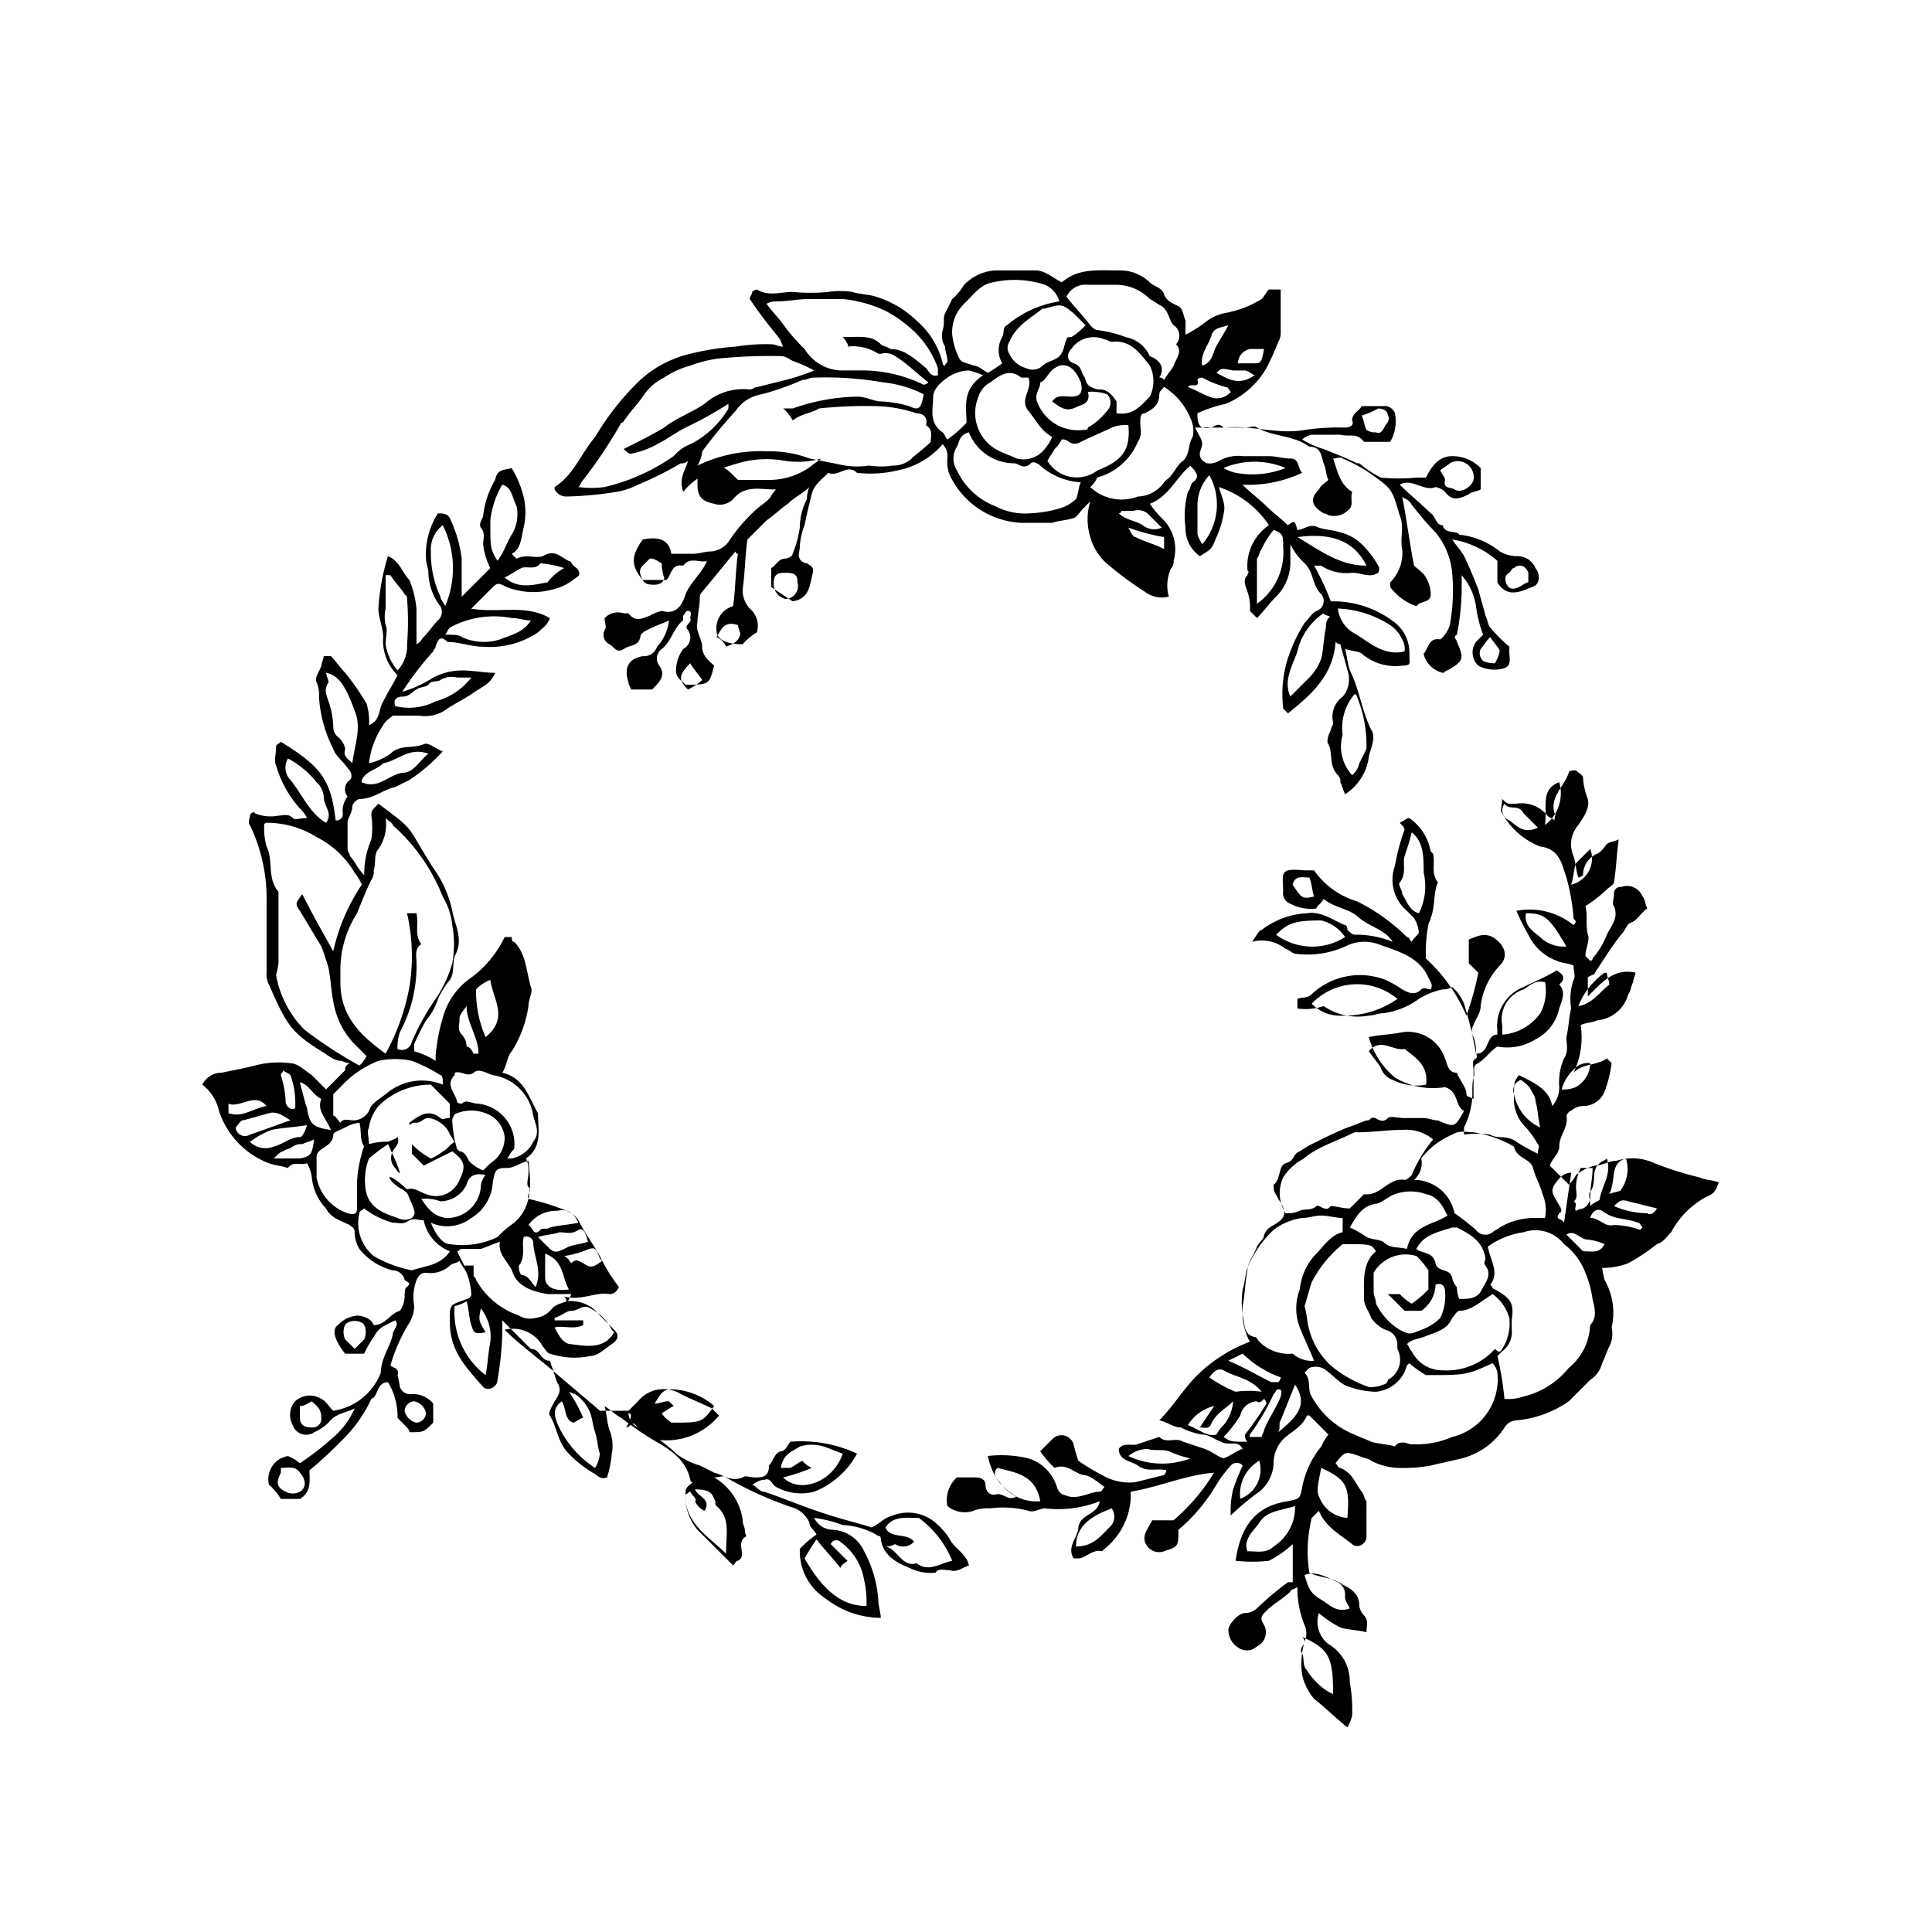
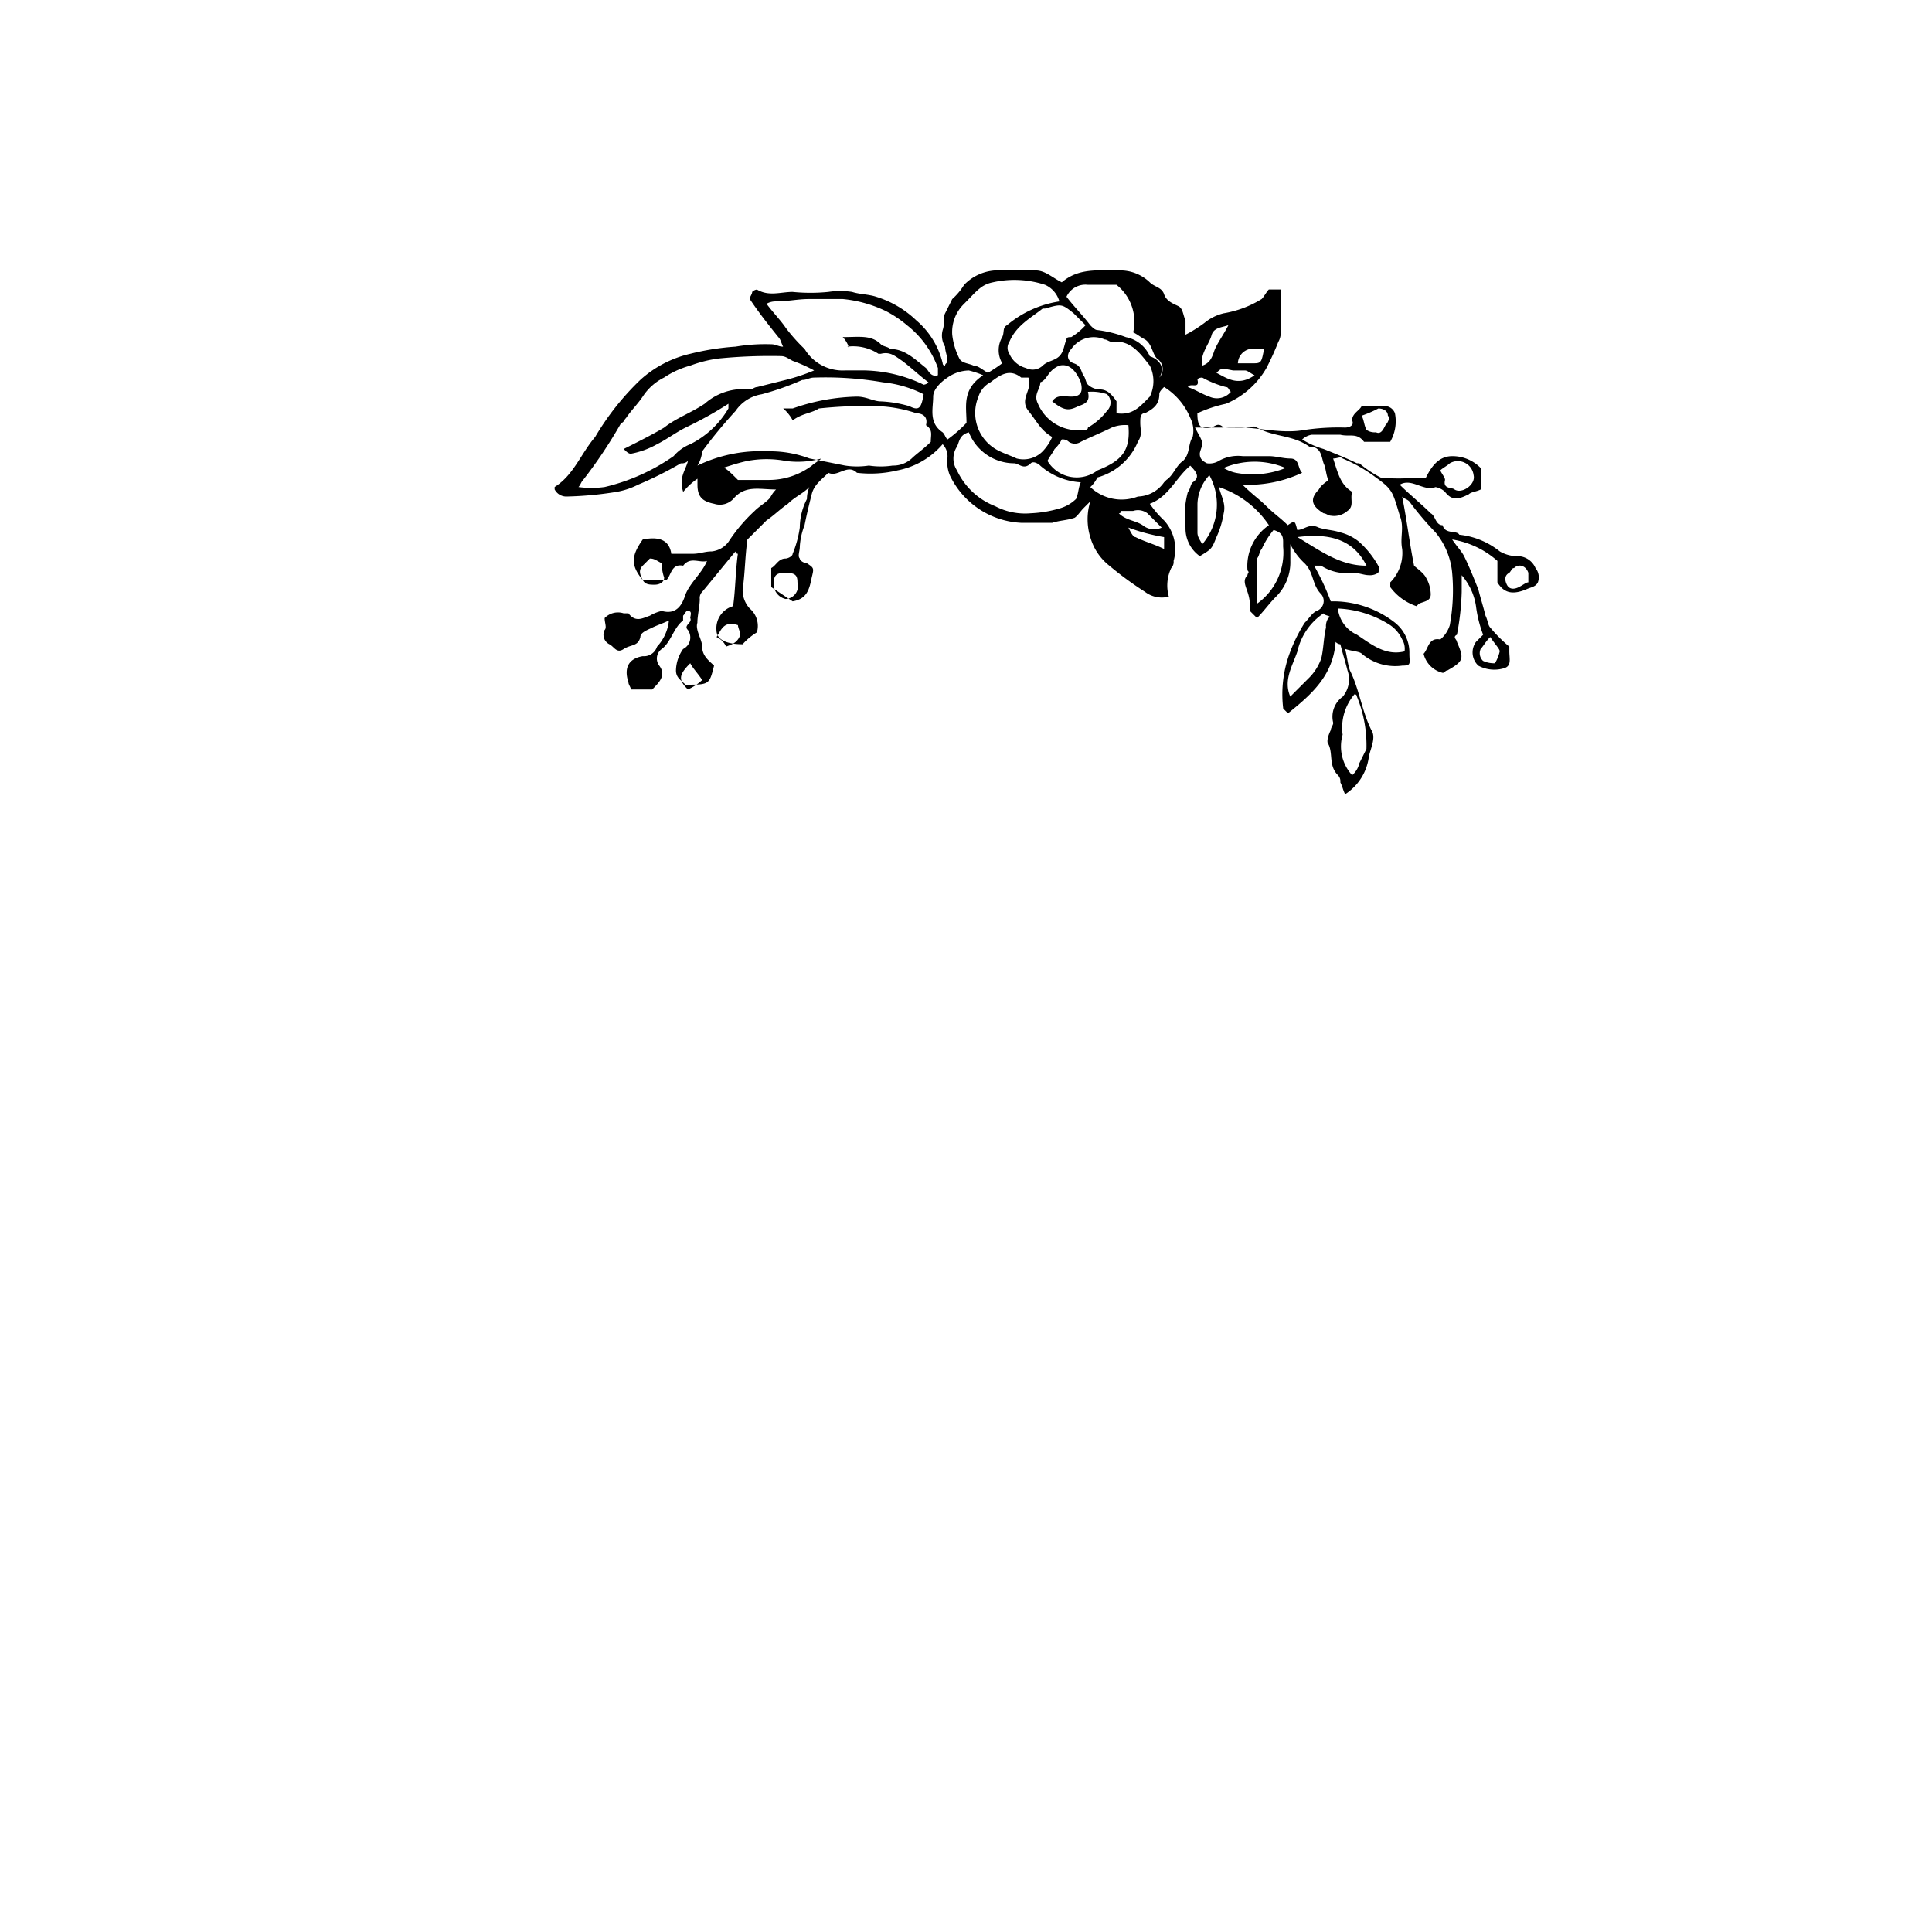
<svg xmlns="http://www.w3.org/2000/svg" width="94" height="94" viewBox="0 0 94 94">
  <g transform="translate(-695 -3315)">
    <rect width="94" height="94" transform="translate(695 3315)" fill="none" />
    <g transform="translate(92.638 -1354.747)">
      <g transform="translate(612.205 4682.899)">
        <g transform="translate(0 0)">
-           <path d="M49.138,25.865h0a3.916,3.916,0,0,0,2.085,1.506,9.275,9.275,0,0,1,2.432,1.737c.116,0,.116.116.232.232.116-.232.347-.347.347-.463A1.646,1.646,0,0,0,54,28.181l-.347-.347a1.987,1.987,0,0,1-.579-2.2,9.65,9.65,0,0,1,.463-1.737c0-.116-.116-.232-.232-.347.232-.116.347-.232.463-.232a2.5,2.5,0,0,1,1.042,1.622l.116.116c.116.463-.116.927.232,1.39-.232.579-.116,1.158-.347,1.737,0,.116-.116.232-.116.347a7.123,7.123,0,0,0-.116,1.622,8.074,8.074,0,0,1,1.969,2.78,14.006,14.006,0,0,0,.579-2.085l-.463-.463V29.224c.347-.116.695-.347,1.158-.116.579.347.811.927.347,1.39a3.454,3.454,0,0,0-.927,1.969c0,.347-.232.579-.347.927a.526.526,0,0,0,0,.579,1.971,1.971,0,0,1,.116.811c.695,0,.463-.927,1.042-.927v-.232a2.026,2.026,0,0,1,1.274-2.085c.463-.232,1.042-.463,1.622-.811.116.116.463.232.232.579l-.116.116c.347.347.116.811,0,1.158a2.186,2.186,0,0,1-1.158,1.506,2.575,2.575,0,0,1-1.853.347c-.347.232-.579.579-.927.811-.347.116-.116.463-.232.695-.116.463,0,.927-.116,1.39a3.681,3.681,0,0,1-.347,1.042v.347a4.672,4.672,0,0,1,1.274,0c.347.232.811,0,1.274.347a8.4,8.4,0,0,0,1.042.579c0-.232.116-.347,0-.463a4.9,4.9,0,0,0-.579-.811,1.918,1.918,0,0,1-.579-1.506c0-.695,0-.695.232-1.042.695.347,1.506.695,1.622,1.506a1.315,1.315,0,0,0,.347-.927,2.938,2.938,0,0,1,.232-1.39c.232-.347.116-.695.116-1.042.116-.463.116-.927.232-1.39a2.852,2.852,0,0,1,.116-1.39c.116-.116,0-.463,0-.695-.232-.116-.579-.116-.811-.232a2.466,2.466,0,0,1-1.39-1.274,10.762,10.762,0,0,1-.579-1.158,3.405,3.405,0,0,1,2.78.695c.232-.232,0-.232,0-.347a9.944,9.944,0,0,0-.347-1.969c-.232-.695-.347-1.39-1.274-1.506a3.608,3.608,0,0,1-1.853-1.622c-.116-.116,0-.347,0-.695.116.116.232.232.347.232h.347a1.6,1.6,0,0,1,1.506.579c.116.116.232.116.347.232,0-.232.116-.347,0-.347-.232-.811.463-1.274.695-1.969,0-.116.232-.116.347-.116.116.116.347.232.347.347a3.382,3.382,0,0,0,.232,1.042c.116.463-.232.927-.463,1.274a1.422,1.422,0,0,0-.232,1.506c.116.347.116.695.232,1.042a.4.4,0,0,0,.232-.116,1.113,1.113,0,0,1,.695-1.042c.232-.116.347-.347.463-.463s.347-.116.579-.232c-.116.811-.116,1.39-.232,2.085,0,.116-.232.232-.347.347a6.365,6.365,0,0,1-1.042.811c.116.463,0,.927.116,1.39.116.232-.116.695-.116,1.042l.232.232a.113.113,0,0,0,.116-.116,3.855,3.855,0,0,0,.695-1.158c.232-.463.579-.811.347-1.39-.116-.116,0-.347,0-.579a.307.307,0,0,1,.347-.347.813.813,0,0,1,1.042.463c.116.116.116.347.232.579-.347.232-.463.579-.811.695-.232.116-.232.347-.463.579-.463.579-.811,1.158-1.274,1.853,0,.116-.232.116-.347.232V32c.695-.695,1.274-1.39,2.317-1.158,0,.116-.116.347-.116.463-.116.232-.116.463-.232.579a1.717,1.717,0,0,1-1.506,1.274c-.232.116-.579.116-.811.232a3.936,3.936,0,0,1-.347,2.317c.463-.463,1.158-.347,1.622-.695l.232.232a6.109,6.109,0,0,1-.347,1.39,1.113,1.113,0,0,1-1.042.695.885.885,0,0,0-.579.232c-.116,0-.232.232-.232.232.116.579-.347.927-.347,1.506,0,.347-.347.579-.463.927l.927.927a1.6,1.6,0,0,0,.347-.463,2.328,2.328,0,0,1,.927-.463c.347,0,.695-.232,1.042-.232a2.572,2.572,0,0,1,1.853.116,16.091,16.091,0,0,0,2.2.695c.232.116.579.116.927.232-.116.347-.232.579-.579.695a4.187,4.187,0,0,0-1.737,1.737c-.232.232-.347.463-.695.579a9.662,9.662,0,0,1-1.39.927,3.575,3.575,0,0,1-1.274.232,5.016,5.016,0,0,0,.116.579,3.211,3.211,0,0,1,.347,2.317,1.372,1.372,0,0,1-.116.927c-.116.232-.232.579-.347.811a1.34,1.34,0,0,1-.579.811l-1.042,1.042a5.248,5.248,0,0,1-2.548.927.722.722,0,0,0-.579.347,3.527,3.527,0,0,1-2.085,1.506c-.463.116-1.042.232-1.506.347a7.125,7.125,0,0,1-1.506.116,3.084,3.084,0,0,1-1.39-.347c-.116-.116-.347-.116-.579-.232-.695-.232-.695-.232-1.158.347.116.116.116.232.232.232.579.232.695.695,1.042,1.158.116.116.116.347.232.463V58.3c0,.347-.463.579-.695.347-.579-.463-1.274-.811-1.622-1.622l-.232.232-.116.116a6.791,6.791,0,0,0-.116,2.664c.463.232,1.158.232,1.622.579.463.232.811.463.811,1.042a.878.878,0,0,0,.232.463c.232.232.116.463.116.811-.463-.116-.927-.116-1.274-.232A5.439,5.439,0,0,1,49.369,62a1.379,1.379,0,0,0,.463,1.506,2.087,2.087,0,0,1,1.042,1.853,7.647,7.647,0,0,1,.116,1.622,1.957,1.957,0,0,1-.232.579c-.579-.463-1.042-.927-1.622-1.39a2.727,2.727,0,0,1-.579-1.158,3.856,3.856,0,0,1,.116-1.622.979.979,0,0,0,0-.811,4.777,4.777,0,0,1-.347-1.853c-.116.116-.347.116-.347.232-.347.347-.811.579-1.158.927-.232.232-.347.347-.116.695a.763.763,0,0,1-.347,1.042.713.713,0,0,1-.811.116,1.032,1.032,0,0,1-.579-.927c0-.232.463-.811.811-.811a.885.885,0,0,0,.579-.232A14.676,14.676,0,0,1,47.864,60.5H48.1V58.645a5.347,5.347,0,0,1-1.158.811,7.568,7.568,0,0,1-1.622,0c.232-1.622.927-2.664,2.548-2.9.579-.116.579-.116.695-.695a4.408,4.408,0,0,1,.927-1.969,2.532,2.532,0,0,1,.347-.579l-.927-.927H48.79c-.232.579-.811.811-1.158,1.158a1.725,1.725,0,0,0-.463,1.042,1.868,1.868,0,0,1-.695,1.506,12.266,12.266,0,0,0-1.39,1.158A4.343,4.343,0,0,1,45.2,55.98a12.016,12.016,0,0,1,.463-1.158.382.382,0,0,0-.579,0,6.424,6.424,0,0,0-.695.927,8.514,8.514,0,0,1-1.853,2.2c0,.811,0,.811-.695,1.042a.716.716,0,0,1-.811-.232c-.347-.463,0-.811.232-1.274H42.3a9.5,9.5,0,0,0,1.969-2.317c-1.39.116-2.664.695-4.054.927v.347a3.381,3.381,0,0,1-1.274,2.432l-.116.116c-.463-.116-.811.348-1.158.348h-.232c-.347-.579.232-1.042.232-1.506.116-.695.927-.579,1.042-1.274a5.484,5.484,0,0,1-2.664.347c-.232,0-.579.232-.811.116a4.857,4.857,0,0,0-1.853-.116,1.971,1.971,0,0,0-.811.116,1.309,1.309,0,0,1-1.274-.232,1.49,1.49,0,0,1,.463-1.39h.927c.232,0,.463.116.463.348,0,.347.232.579.579.463.347,0,.579.347.927.116a3.122,3.122,0,0,1-.927-.811,3.469,3.469,0,0,1-.463-1.158,5.651,5.651,0,0,1,1.969.116,2.089,2.089,0,0,1,1.39,1.39c.116.347.232.347.579.463.579.116,1.042-.232,1.506-.232.116,0,.116-.116.232-.232-.347-.232-.695-.579-1.042-.579-.463-.116-.811-.579-1.39-.347a5.038,5.038,0,0,1-.695-.811l.579-.579a.618.618,0,0,1,1.042.232,7.382,7.382,0,0,0,.232.811,10.188,10.188,0,0,0,1.158.695,2.586,2.586,0,0,0,1.622.347l1.39-.347a.4.4,0,0,0,.116-.232c-.463-.116-.927.116-1.39-.232-.347-.232-.927-.232-.927-.811.232-.347.695-.116.927-.232l1.042-.347c.347.347.811,0,1.158.232l1.042.347c.347.116.579.347.927.463.347-.116.579-.347.927-.463-.232-.463-.695-.116-1.042-.347-.347-.116-.579-.347-.927-.347a3.681,3.681,0,0,1-1.042-.347c-.347,0-.579-.232-1.042-.347.695-.695,1.158-1.506,1.853-2.2A7.361,7.361,0,0,1,46.01,48.8a3.133,3.133,0,0,1-.347-1.737c.116-.579.116-1.158.232-1.737,0-.347.347-.811.463-1.158.116-.232.347-.347.347-.579a.9.9,0,0,1,.463-.463c.579-.347.695-.579.232-1.274-.116-.232-.232-.347-.232-.579v-.116c.347-.232.232-.927.579-1.042.463-.116.347-.463.695-.579a5.037,5.037,0,0,1,.811-.463c.463-.232.927-.463,1.506-.695.347-.116.579-.232.927-.347.116,0,.116,0,.232-.116.232-.116.463.347.811,0,.116-.116.463,0,.811,0h.927c.232,0,.463.116.695.116.811.347.811.347,1.274-.463-.463-.232-.232-.927-.927-1.158a3.571,3.571,0,0,1-2.432-.463A3.9,3.9,0,0,1,51.8,33.973c.579-.116,1.042-.116,1.622-.232a1.893,1.893,0,0,1,2.085,1.274c.116.232.116.695.579.695.116.347.463.695.463,1.042,0,.116.116.116.347.232v-1.39c0-.232-.116-.463.116-.579a.16.16,0,0,0,0-.232,18.516,18.516,0,0,0-.579-2.432,2.078,2.078,0,0,0-.579-.811.876.876,0,0,1-.463.116,3.469,3.469,0,0,0-1.158.463,3.669,3.669,0,0,1-1.737.695c-.232,0-.463.116-.695.116a2.966,2.966,0,0,1-2.2-.463,2.727,2.727,0,0,1-1.274.116V32.12c.232-.116.463,0,.695-.232a3.429,3.429,0,0,1,3.591-.695,5.037,5.037,0,0,1,.811.463c.232.116.579.347.927,0,.116-.116.347,0,.463,0,.116-.232,0-.347-.116-.579-.463-1.042-1.506-1.274-2.432-1.622a2.018,2.018,0,0,0-1.622.116,4.472,4.472,0,0,1-2.432.347c-.116,0-.347-.232-.463-.232a1.823,1.823,0,0,0-1.622-.347c.232-.347.347-.579.463-.579a3.95,3.95,0,0,1,2.2-.811c.695-.116,1.274.347,1.853.579.116,0,.116.232.116.232.116.116.232.232.347.232a4.8,4.8,0,0,1,1.853.347c-.347-.579-1.042-.695-1.622-1.158-.463-.463-1.158-.463-1.737-.927-.116.232-.347.347-.347.463a2.1,2.1,0,0,1-1.274-.232.535.535,0,0,1-.347-.579c0-.927-.232-1.158,1.042-1.042ZM58.4,51.579a2.258,2.258,0,0,0,.927-.116,4.02,4.02,0,0,0,2.2-1.39,2.815,2.815,0,0,0,1.042-2.085c.347-.347.232-.811.116-1.274a5.222,5.222,0,0,0-.347-1.274A3.162,3.162,0,0,0,61.3,44.05a1.766,1.766,0,0,0-1.969-.579,3.923,3.923,0,0,0-1.737.695c.116.695.579,1.274.116,1.853.116.116.116.232.232.232.811.463.927.695.811,1.506v.463a1.129,1.129,0,0,1-.463,1.042l-.232.232A15.625,15.625,0,0,1,58.4,51.579Zm-4.633-1.737-.116.116a1.717,1.717,0,0,1-1.506,1.274A4.164,4.164,0,0,1,50.875,51c-.463-.116-.811-.579-1.158-.811-.232-.232-.811-.232-.927,0l-.116.116c.347.347.116.811.347,1.158a4.088,4.088,0,0,0,2.085,1.853c.232.116.579.232.811.347.347.116.811.116,1.158.232.116-.232.463-.232.695-.116a4.407,4.407,0,0,0,2.085-.347,2.892,2.892,0,0,0,2.2-3.127.878.878,0,0,0-.232-.463c-1.274.579-1.274.579-3.243.579A4.9,4.9,0,0,1,53.771,49.842ZM50.528,44.05A5.893,5.893,0,0,0,49.022,45.9c-.116.347-.232.811-.347,1.158a5.017,5.017,0,0,1,.116.579,3.713,3.713,0,0,0,1.158,2.317A5.874,5.874,0,0,0,51.8,51a1.469,1.469,0,0,0,.695-.116.249.249,0,0,0,.232-.232,1.106,1.106,0,0,0,.463-1.506v-.232a.734.734,0,0,0-.579-.695,1.7,1.7,0,0,1-.695-.579c-.116-.347-.347-.579-.347-.927,0-.811-.116-1.737.579-2.317C51.918,44.05,51.918,44.05,50.528,44.05ZM54,40.923a2.008,2.008,0,0,1,1.969,1.622,11.216,11.216,0,0,1,1.042.811.572.572,0,0,0,.811.116c.116-.116.232-.116.347-.232a3.269,3.269,0,0,1,1.737-.463h.463a1.905,1.905,0,0,0-.116-1.158c-.116-.463-.347-.811-.463-1.274s-.811-.463-.927-1.042a5.7,5.7,0,0,0-1.969-.695c-.347,0-.695-.116-1.042.116A3.763,3.763,0,0,0,54.35,39.88,1.07,1.07,0,0,1,54,40.923Zm.927-1.969a2.075,2.075,0,0,0-1.506-.463c-.695,0-1.39.116-2.2.116h-.116c-.695.347-1.39.579-1.969.927-.232.116-.463.347-.695.463a2.706,2.706,0,0,0-.811.811,1.857,1.857,0,0,0,.116,1.737,1.469,1.469,0,0,0,.695-.116c.232-.116.579,0,.811-.232.116-.116.463.347.695,0,.232,0,.579.116.927.116l.695-.695c.811.116,1.158-.811,1.969-.695.116,0,.232-.116.347-.232A6.913,6.913,0,0,1,54.929,38.954ZM49.138,49.726c-.232-.579-.463-1.042-.695-1.622a2.553,2.553,0,0,1,0-1.853,2.91,2.91,0,0,1,.695-1.622c.463-.463.811-1.042,1.39-1.158v-.695c-.347,0-.695-.116-1.042-.116s-.579.116-.927.116a2.973,2.973,0,0,0-1.39.579,5.292,5.292,0,0,0-1.274,1.853c-.116.347-.116.695-.232,1.042a4.694,4.694,0,0,0,0,1.274c.116.347,0,.927.579,1.042.116,0,.116.116.232.232a2.017,2.017,0,0,0,1.622.579A1.4,1.4,0,0,0,49.138,49.726Zm8.687-3.243c-.579.347-1.042.811-1.622.811-.116,0-.232.232-.347.347-.232.579-.811.695-1.39.927-.347.116-.579.116-.811.347.116.116.116.232.232.347a1.67,1.67,0,0,0,1.506.927,3.17,3.17,0,0,0,2.548-1.042c.116.116.232.232.347,0a2.251,2.251,0,0,0,.347-1.506A2.124,2.124,0,0,0,57.825,46.482ZM54.7,45.324a4.409,4.409,0,0,0-.579-.695,1.809,1.809,0,0,0-2.085.811v.927c0,.232.116.347.116.579a3.081,3.081,0,0,0,1.158,1.274c.463.232.463.232,1.042,0a2.522,2.522,0,0,0,.927-.579,2.494,2.494,0,0,0,.232-1.274c0-.232-.116-.463-.463-.347a1.6,1.6,0,0,1-.695,1.274h-.811l-.811-.811h.579a2.526,2.526,0,0,0,.579.463,5.038,5.038,0,0,0,.811-.695Zm-3.822-2.085a5.035,5.035,0,0,1,.811.463c.232.116.579.116.811.232.347.347.695.232,1.158.347.232-1.158,1.274-1.158,1.969-1.622-.232-.463-.463-.927-1.042-1.042a2.233,2.233,0,0,0-1.506,0c-.347.116-.695.463-.927.463C51.454,42.2,51.223,42.66,50.875,43.239ZM56.2,46.714c.463,0,.811,0,1.042-.347.232-.463.579-.811.232-1.274-.116-.116,0-.232,0-.347-.116-.811-.695-1.158-1.39-1.506h-.232c-.695.232-1.39.347-1.737,1.042.232.232.811.116.927.695.116.463.695.232.811.695a.878.878,0,0,0,.232.463A1.55,1.55,0,0,0,56.2,46.714ZM53.192,32.12a3.044,3.044,0,0,0-4.17.232,1.918,1.918,0,0,0,1.506.579A4.507,4.507,0,0,0,53.192,32.12Zm5.1,1.737a2.5,2.5,0,0,0,1.853-1.042,2.316,2.316,0,0,0,.232-1.506c-.463-.116-.695.116-1.042.347a1.518,1.518,0,0,0-1.042,1.737Zm-6.486.811c.232.347.463.579.579.811a.951.951,0,0,0,.579.579,2.547,2.547,0,0,0,1.622.232c.116-.927-.463-1.274-1.042-1.737C52.96,34.668,52.381,33.973,51.8,34.668Zm2.085-10.656c-.116.463-.232.811-.347,1.158s.116.811-.232,1.274c-.116.116.116.347.116.579.232.347.347.811.811.927a2.933,2.933,0,0,0,.232-1.969C54.466,25.17,54.466,24.475,53.887,24.012Zm-3.243,5.1a1.958,1.958,0,0,0-1.158-.811c-1.274,0-1.622.116-2.2.695A2.964,2.964,0,0,0,50.644,29.108ZM48.211,56.791c-.695.232-1.39.232-1.737.811-.232.347-.811.811-.579,1.39.463,0,.927.116,1.274-.232A2.249,2.249,0,0,0,48.211,56.791Zm1.274-1.853c-.232,1.158-.232,1.158,0,1.622a1.571,1.571,0,0,0,1.274.811C50.875,55.865,50.759,55.517,49.485,54.938Zm.579,11c0-1.853-.232-2.2-1.506-2.78.347.347-.232.463,0,.811.116.232,0,.579.232.811a3.071,3.071,0,0,0,.579.695A2.423,2.423,0,0,0,50.064,65.942Zm-1.39-5.791c.232.811.347.927.927,1.274.347.232.695.579,1.274.347-.116-.232-.232-.347-.232-.579A.7.7,0,0,0,50.3,60.5C49.717,60.266,49.254,59.919,48.674,60.15ZM33.732,54.938c-.232.232-.116.463.116.695a2.178,2.178,0,0,0,1.969.927C35.586,55.286,34.659,55.17,33.732,54.938Zm5.56,1.969c-.927.347-1.737.811-1.737,1.853.811,0,1.158-.463,1.622-.927A.7.7,0,0,0,39.292,56.907Zm5.444-3.475c.347.232.347.232,1.158.232a.426.426,0,0,1-.116-.347,16.945,16.945,0,0,0,1.042-1.506.359.359,0,0,0-.116-.232c-.116.116-.232.232-.347.116a.867.867,0,0,0-.811.695A6.366,6.366,0,0,1,44.736,53.432ZM59.447,27.95c-.116.695.463.927.811,1.274a1.729,1.729,0,0,0,1.158.347C60.6,28.181,60.373,27.95,59.447,27.95Zm.695,10.425c-.116-.463-.116-.927-.232-1.274,0-.232-.116-.347-.232-.579s-.347-.347-.463-.463a.516.516,0,0,0-.347.695A2.24,2.24,0,0,0,60.142,38.374Zm-17.027,16.1a5.386,5.386,0,0,1-1.042-.347c-.347-.116-.695,0-1.042-.116a1.54,1.54,0,0,0-.927.347A3.841,3.841,0,0,0,43.115,54.475Zm1.158-2.548A2.061,2.061,0,0,0,43,52.853c.579.232.927.579,1.39.463a1.6,1.6,0,0,1,.347-.463,2.058,2.058,0,0,0,.463-1.158c-.347.347-.811.579-1.042,1.042-.116.347-.347.232-.579.232Zm2.317-.695c-.579-.695-1.274-.695-1.853-1.042q-.347-.174-.695.347a6.919,6.919,0,0,0,1.274.695A4.672,4.672,0,0,1,46.589,51.231Zm0,2.2c0-.116.116-.232.116-.347.232-.579.579-1.042.811-1.622,0-.116.116-.347-.116-.347-.116,0-.116.116-.232.232a11,11,0,0,1-1.158,1.969v.116ZM62.111,40.344a2.182,2.182,0,0,0-.232.927c0,.232.116.579-.116.695.232.116,0,.347.116.463a1.167,1.167,0,0,1,.347-.116.637.637,0,0,0,.347-.579c0-.463.116-.927.116-1.39Zm.463,1.853c.232-.232.463-.232.463-.347.116-.695.579-1.158.347-1.969-.116.116-.232.116-.347.232-.463.347-.116.927-.463,1.39C62.458,41.618,62.574,41.849,62.574,42.2ZM48.211,50.884l-.695,1.737c-.116.116,0,.347-.116.579C48.211,52.506,48.906,51.926,48.211,50.884ZM61.3,43.008l.347-2.432c-.347,0-.579.232-.811.579s0,.579.116.811.347.463.116.579C60.836,42.892,61.184,42.776,61.3,43.008Zm.695-10.54c.695-.116,1.042-.695,1.506-1.042,0-.232-.116-.347-.116-.579h-.116A3.639,3.639,0,0,0,61.995,32.467ZM58.4,22.622a.53.53,0,0,0,.232.811c.347.232.695.695,1.39.347l-.695-.695C59.1,22.622,58.636,22.969,58.4,22.622Zm-13.436,27.1c.811.347,1.39.695,2.085,1.042H47.4a.4.4,0,0,0,.116-.232,5.044,5.044,0,0,1-1.853-1.158Zm.579,6.718a1.516,1.516,0,0,0,.927-1.853A1.88,1.88,0,0,0,45.547,56.444Zm14.826-32.78a1.924,1.924,0,0,0,.695-2.085C60.142,21.927,60.489,22.737,60.373,23.664Zm4.633,19.691.116-.116c-.116-.116-.116-.232-.232-.232-.579-.232-1.158-.116-1.737-.579-.232-.116-.463,0-.579.347.463,0,.695.463,1.158.347A4.164,4.164,0,0,1,65.006,43.355ZM61.879,25.517c-.116.347-.116.695-.232,1.042a1.307,1.307,0,0,0,.927-1.737Zm.695,9.73a.868.868,0,0,0-.579.116,2.124,2.124,0,0,0-.811,1.158,1.469,1.469,0,0,0,.695-.116A1.36,1.36,0,0,0,62.574,35.247Zm3.243,7.066-1.39-.347c-.347-.116-.463,0-.695.232a4.088,4.088,0,0,0,1.622.347C65.47,42.66,65.7,42.544,65.817,42.313ZM63.5,41.618c.232-.116.579-.116.579-.232a1.715,1.715,0,0,0,.232-1.506C63.5,40.112,63.848,40.923,63.5,41.618ZM49.138,27.139c-.116-.347-.116-.695-.232-.927-.347,0-.695-.116-.811.347C48.559,27.255,48.559,27.255,49.138,27.139ZM63.269,44.05a2.726,2.726,0,0,0-.927-.232c-.347-.116-.579-.463-.927-.232l.811.811C62.69,44.4,63.037,44.513,63.269,44.05Z" transform="translate(4.955 3.331)" />
-           <path d="M9.151,51.968c.116.116.463.116.347.463a5.016,5.016,0,0,1,.116.579.535.535,0,0,0,.579.347,1.258,1.258,0,0,1,1.042.463v.927c-.463.463-.463.463-1.158.463,0-.116-.116-.232-.232-.347L9.5,54.516a3.269,3.269,0,0,0-.463-1.737c-.579,0-.463.695-.811.811a6.876,6.876,0,0,1-1.506,2.085,17.814,17.814,0,0,1-1.506,1.39c0,.463.116,1.042-.463,1.39H3.822a3.071,3.071,0,0,0-.579-.695,1.139,1.139,0,0,1,.927-1.39,2.532,2.532,0,0,1,.579.347,13.11,13.11,0,0,0,1.506-1.158,3.993,3.993,0,0,0,1.158-1.506c-.463.232-.927.232-1.274.695a2.423,2.423,0,0,1-.695.463A.687.687,0,0,1,4.4,54.863a1.013,1.013,0,0,1,.116-1.158,1.053,1.053,0,0,1,1.274-.116c.232.116.347.347.579.579a2.949,2.949,0,0,0,2.317-1.853c0-.695.463-1.274.579-1.853,0-.232.347-.463.116-.695-.463.232-.811.347-1.042.811a5.037,5.037,0,0,0-.463.811H6.95C6.486,50.809,6.255,50.23,6.6,50a1.43,1.43,0,0,1,.927-.463c.232,0,.695.116.811.463.579,0,.811-.579,1.274-.695a1.242,1.242,0,0,0,.232-.695c0-.116,0-.463.116-.463.232-.232,0-.232-.116-.347a.591.591,0,0,0-.579-.463,3.045,3.045,0,0,1-1.622-1.042,1.674,1.674,0,0,1-.232-.811c0-.232-.116-.232-.232-.347-.463-.232-.927-.347-1.158-.811a2.586,2.586,0,0,1-.695-1.506,1.646,1.646,0,0,0-.232-.695c-.347.116-.695-.116-.927.232-.347-.116-.579-.116-.927-.232A4.091,4.091,0,0,1,.811,39.574,2.2,2.2,0,0,0,0,38.3a1.032,1.032,0,0,1,.927-.579c.579-.116,1.158-.232,1.622-.347a4.416,4.416,0,0,1,1.737-.116c.347,0,.695.347,1.042.579l.695.695L6.95,37.6c0-.116,0-.232.232-.347-.232,0-.347-.116-.463-.116-.347,0-.695-.347-.927-.463-1.506-.927-1.737-1.39-2.548-3.243a1.044,1.044,0,0,1-.116-.579V29.381a8.237,8.237,0,0,0-.811-3.707c-.116-.116,0-.347,0-.463s.232-.232.232-.116a2,2,0,0,0,1.158.116c.232,0,.463-.116.695.116.116.116.347,0,.695,0a1.6,1.6,0,0,0-.347-.463,5.332,5.332,0,0,1-1.158-2.085c-.116-.232,0-.579,0-.927,0-.116.116-.116.232-.232,1.853,1.158,2.432,1.737,2.664,3.822a.307.307,0,0,0,.347-.347,1.1,1.1,0,0,1,.232-.811.559.559,0,0,1,.116-.811c.116-.116.116-.347-.116-.579-.232-.347-.579-.579-.695-.927a6.427,6.427,0,0,1-.695-2.548,1.469,1.469,0,0,0-.116-.695c-.116-.232.116-.463.232-.811,0-.116.116-.347.116-.463h.347c.232.232.463.579.695.811a11.749,11.749,0,0,1,1.042,1.506,2.876,2.876,0,0,1,.116,1.042c.579-.232.463-.811.695-1.158.232-.463.463-.811.695-1.274A2.347,2.347,0,0,1,8.8,16.524c0-.463-.232-.927-.232-1.39a10.809,10.809,0,0,1,.463-2.548c.579.232.695.811,1.042,1.158a4.888,4.888,0,0,1,.347,1.39v1.737c.232-.116.232-.232.347-.347.232-.232.463-.579.695-.811a.546.546,0,0,0,.116-.695A2.768,2.768,0,0,1,11,13.4c0-.232-.116-.463-.116-.695a3.7,3.7,0,0,1,.579-2.2c.232,0,.463,0,.579.232a6.357,6.357,0,0,1,.579,1.969v1.853l1.39-1.39a3.4,3.4,0,0,1-.347-1.158c0-.232.116-.579-.116-.811-.116-.232.116-.463.116-.579a4.408,4.408,0,0,1,.579-1.737c.116-.463.232-.463.811-.579a5.013,5.013,0,0,1,.579,1.39,3.306,3.306,0,0,1,0,1.506c-.116.463-.116,1.042-.579,1.274l.232.232c.463-.232.927,0,1.274-.116.579-.347.811,0,1.274.232.116,0,.116.116.232.232.347.232.347.463.116.579a2.727,2.727,0,0,1-1.158.579,3.586,3.586,0,0,1-2.2-.116c-.463-.232-.463-.232-.811.116l-.927.927c1.274.232,2.664-.232,3.822.463-.116.347-.347.463-.579.695a4.2,4.2,0,0,1-2.664.695c-.579,0-1.158-.232-1.737-.232-.347-.347-.463-.116-.579.232,0,.116-.116.116-.116.232A14.536,14.536,0,0,0,9.73,19.188a5.989,5.989,0,0,0,1.506-.695,3.084,3.084,0,0,1,1.39-.347c.579,0,1.042.116,1.622.116-.232.579-.695.695-1.158,1.042-.347.232-.811.463-1.158.695a1.8,1.8,0,0,1-1.39.347H9.266c-.116.116-.347.232-.463.463a4.066,4.066,0,0,0-.695,1.853A2.862,2.862,0,0,0,9.151,22.2c.463-.463,1.042-.232,1.622-.463.232-.116.579.232.927.347a8.654,8.654,0,0,1-1.622,1.39l-.695.347c-.579.116-1.042.579-1.737.579a.522.522,0,0,0-.347.347c0,.347-.232.579-.232.811v1.274c0,.116.116.232.116.347.232.232.347.579.695.927a4.231,4.231,0,0,1,.347-1.737,3.883,3.883,0,0,0,0-1.158c0-.232,0-.232.347-.579,1.853,1.39,1.274.927,2.664,3.127a5.513,5.513,0,0,1,.927,2.085c.116.695.579,1.39.116,2.2-.116.347,0,.811-.232,1.158a4.064,4.064,0,0,0-.579.927,3.037,3.037,0,0,1-.579,1.042,10.763,10.763,0,0,0-.579,1.158v.347a4.114,4.114,0,0,1,1.042.463V36.91a8.78,8.78,0,0,1,.347-1.853,3.453,3.453,0,0,1,1.39-1.969,5.3,5.3,0,0,0,1.622-1.969h.347c0,.116,0,.232.116.232.579.579.579,1.39.811,2.2.116.232-.116.579-.116.927a5.676,5.676,0,0,1-.811,2.2c-.232.232-.232.695-.463,1.042,1.042.232,1.274,1.158,1.737,1.969,0,.811.232,1.622-.579,2.2a1.469,1.469,0,0,1,.116.695c0,.232-.116.579,0,.695.232.232-.116.347,0,.579a11.386,11.386,0,0,1,1.853.579,1.156,1.156,0,0,1,.579.463c.347.695.811,1.274,1.158,1.969a7.791,7.791,0,0,0,.811,1.274c-.116.232-.232.347-.463.347-.695-.116-1.39.347-2.2.116a.359.359,0,0,1,.116.232,1.781,1.781,0,0,1,1.622.695l.695.695c.232.232.232.463-.116.695s-.695.579-1.042.579a3.729,3.729,0,0,1-1.969-.116c-.116,0-.232-.232-.347-.347a1.642,1.642,0,0,0-1.853-.811c.695.695,1.506,1.274,2.317,1.969s1.506,1.274,2.317,1.969h1.39l.463-.463a1.6,1.6,0,0,1,2.085-.347c.463.232,1.042.463,1.506.695l.347.347a3.3,3.3,0,0,1-3.127,1.158.985.985,0,0,1-.579-.347l-.347-.347c-.232-.232-.232.116-.463.116.347-.579.232-.695.116-.695a.782.782,0,0,0,.463.695,6.62,6.62,0,0,1,1.853,1.274,3.623,3.623,0,0,0,1.158.579l.695.347c.463.116.811.463,1.39.232.116-.116.347,0,.579,0,.347,0,.695,0,.695-.579.232-.232.232-.579.579-.695.232,0,.347-.347.463-.463a6.449,6.449,0,0,1,3.243.579,4.088,4.088,0,0,1-2.085,1.853,2.54,2.54,0,0,1-1.853-.232c-.232-.116-.232-.463-.579-.347-.232,0-.347.116-.579.232.232.116.347.347.579.347,1.042.347,2.085.811,3.243,1.158.695.232,1.274.347,1.969.579.347-.116.579-.463,1.042-.579a2.049,2.049,0,0,1,2.2.463,3.071,3.071,0,0,1,.579.695c.232.463.811.695.927,1.274-.347.116-.579.347-.927.232-.232,0-.579-.116-.695.116a2.291,2.291,0,0,1-1.274-.232c-.579-.232-1.274-.579-1.39-1.39,0-.232-.116-.116-.232-.232a3.77,3.77,0,0,0-1.622-.463,6.108,6.108,0,0,0-1.39-.347,1.032,1.032,0,0,0,.927.579A1.785,1.785,0,0,1,32.2,61a5.9,5.9,0,0,1,.695,2.432c0,.232.116.579.116.811a4.373,4.373,0,0,1-2.664-.927,2.729,2.729,0,0,1-1.274-2.432,5.038,5.038,0,0,1,.811-.695c-.116-.232-.347-.347-.347-.579a1.352,1.352,0,0,0-.695-.695,17.5,17.5,0,0,1-3.359-1.506c-.116-.116-.347,0-.579,0a2.857,2.857,0,0,1,1.39,2.085c0,.232.116.347.116.579,0,.116.116.232,0,.232-.463.347.116.927-.347,1.158-.116,0-.116.116-.232.232L24.093,59.96a2.551,2.551,0,0,1-.579-1.853c0-.232.232-.347.347-.463a.113.113,0,0,1-.116-.116c-.232-1.042-1.042-1.506-1.853-1.969a16.94,16.94,0,0,1-1.506-1.042c-.232-.116-.463-.347-.811-.579.116.463.116.811.232,1.158a2,2,0,0,1,.116,1.158,5.1,5.1,0,0,1-.232,1.158c-.347.116-.463-.116-.695-.232a5.573,5.573,0,0,1-1.274-1.042c-.463-.579-.463-1.158-.811-1.737-.116-.116.116-.463.232-.695.232-.347.347-.579.116-.927l-.347-1.042c-.463,0-.463-.579-.927-.579l-1.39-1.39v.695a15.827,15.827,0,0,1-.232,2.2c0,.347-.463.579-.695.347-.811-.927-1.622-1.737-1.622-3.127v-.347c0-.232,0-.463.232-.579s.347-.116.579-.232a.249.249,0,0,0,.232-.232,3.382,3.382,0,0,0-.232-1.042c-.116-.232-.232-.347-.347-.579-.116.116-.347.116-.463.232a1.4,1.4,0,0,1-1.158.347c-.232,0-.347.116-.463.347a2.408,2.408,0,0,0-.116,1.274,1.674,1.674,0,0,1-.232.811A8.229,8.229,0,0,0,9.151,51.968ZM9.5,40.848c.116.347-.116.463-.232.695a.686.686,0,0,0,.116.811c.232.347.463.579-.347-1.158a9.4,9.4,0,0,0-.927.695,2.914,2.914,0,0,0-.116,1.737c.232.695.811.927,1.506,1.158a.738.738,0,0,0,.695,0c.232-.232.116-.347,0-.695-.232-.463-.116-.463-.463-.695-.695-.347-1.042-1.158.232,0,.347-.116.579.116.927.232a1.235,1.235,0,0,0,1.622-.695c.347-.695.232-.927-.347-1.39l-1.39.695-.579-.579V41.2a3.8,3.8,0,0,0,.927.695,2.532,2.532,0,0,0,.579-.347c.232-.116.347-.347.579-.463-.116-.116-.116-.232-.232-.347a1.156,1.156,0,0,0-.463-.579A1.223,1.223,0,0,0,11,39.921c-.232,0-.347.232-.579.232a.426.426,0,0,0-.347.116v-.116c.463-.347.927-.695,1.506-.232.116.116.232,0,.463,0v-.695L11.12,38.3a3.593,3.593,0,0,0-2.548,1.042,2.081,2.081,0,0,0-.463,1.042c-.116.232,0,.463,0,.811a2.879,2.879,0,0,1,.927-.116C9.266,40.964,9.382,40.964,9.5,40.848ZM8.919,25.327a2.1,2.1,0,0,1-.347,1.506c-.232.232-.116.695-.232,1.042a.7.7,0,0,1-.116.463c-.232.463-.463,1.042-.695,1.622a5.123,5.123,0,0,0-.811,2.78v.579c0,1.622.927,2.548,2.2,3.475a10.864,10.864,0,0,0,1.158-3.243,9.377,9.377,0,0,0-.116-3.591h.463c.116.579-.116,1.042.232,1.506-.347.232-.232.579-.232.927a6.855,6.855,0,0,1-.811,3.359,2.261,2.261,0,0,0-.116.811.486.486,0,0,0,.695-.347,12.066,12.066,0,0,1,1.158-2.085,5.868,5.868,0,0,0,.811-1.737,4.985,4.985,0,0,0,0-1.853,3.293,3.293,0,0,0-.463-1.39,9.027,9.027,0,0,0-2.432-3.475C9.266,25.559,9.151,25.559,8.919,25.327ZM7.761,28.57a2.532,2.532,0,0,0-.347-.579A4.472,4.472,0,0,0,5.56,26.254a4.559,4.559,0,0,0-2.432-.695.113.113,0,0,0-.116.116,3.207,3.207,0,0,0,.116,1.042c.347.695,0,1.506.579,2.2v3.475a5.017,5.017,0,0,1-.116.579,4.965,4.965,0,0,0,1.39,2.664,21.065,21.065,0,0,0,2.664,1.737,1.6,1.6,0,0,0,.347-.463L7.3,36.215a3.9,3.9,0,0,1-.927-1.969c-.116-.579-.116-1.042-.232-1.622a10.933,10.933,0,0,0-.347-1.042L4.749,29.844c-.232-.347-.232-.347.116-.811.463.927.927,1.737,1.506,2.78A9.411,9.411,0,0,1,7.761,28.57ZM11.12,45.018c.232.579.579,1.042.927,1.042a3.936,3.936,0,0,0,2.317-.347,5.038,5.038,0,0,1,.811-.695c.927-.811.811-1.969.695-3.012-.463.116-.695.347-1.042.347-.579,0-.579.116-.695.695a2.153,2.153,0,0,1-1.042,1.737A1.915,1.915,0,0,1,11.12,45.018Zm-4.4-4.865c.116-.232.463-.116.579-.116a.874.874,0,0,0,.811-.463c.116-.347.347-.463.811-.811A2.682,2.682,0,0,1,11.7,38.3c0-.232,0-.463-.116-.463a7.785,7.785,0,0,0-1.39-.695,3.817,3.817,0,0,0-1.622,0A4.859,4.859,0,0,0,6.95,38.184l-.579.579v1.042C6.486,39.806,6.6,40.037,6.718,40.153Zm8.108,1.737h.232A1.474,1.474,0,0,0,16.1,41.08c.347-.463.116-.811,0-1.274a2.334,2.334,0,0,0-1.969-1.969c-.347-.116-.695-.347-.927-.116-.347.232-.579-.116-.927,0v.116c-.463.463,0,.811.116,1.274,0,.116.232.116.232.116.232-.232.463,0,.811,0a1.976,1.976,0,0,1,1.737,2.2C14.942,41.659,14.942,41.775,14.826,41.891Zm3.127,6.6H16.8c-.695-.116-1.506-.347-1.737-1.158-.232-.463-.695-.811-.579-1.39-.347.116-.579.232-.927.347h-.927c-.116,0-.116.116-.232.116l.347.695H13.2v.463c0,.116.116.116.116.232a3.8,3.8,0,0,0,2.085,1.737,1.017,1.017,0,0,0,.811.116,1.172,1.172,0,0,0,.811-.463c.232-.232.463-.232.695-.347C17.838,48.84,17.838,48.724,17.954,48.493ZM7.645,40.153a1.646,1.646,0,0,0-.695.232c-.232.116-.579.232-.579.347,0,.463-.463.579-.695.811a.426.426,0,0,0-.116.347v.927a2.28,2.28,0,0,0,1.506,1.737c.347.116.463,0,.463-.232V43.049a5.814,5.814,0,0,1,.232-1.39,1.167,1.167,0,0,1,.116-.347C7.645,40.964,7.761,40.616,7.645,40.153Zm4.4,6.255A2.068,2.068,0,0,1,10.772,44.9c-.232,0-.463-.116-.695,0-.347.232-.463.116-.811.116a3.914,3.914,0,0,1-1.39-.695c-.116.116-.232.116-.232.232A2.069,2.069,0,0,0,8.34,46.64a6.055,6.055,0,0,0,1.853.695C10.888,47.1,11.583,47.1,12.046,46.408Zm20.27,17.259a4.751,4.751,0,0,0-.116-1.274,2.866,2.866,0,0,0-1.158-1.853.287.287,0,0,0-.463.116l.811.811c-.116.116-.232.116-.347.347-.347-.463-.811-.927-1.158-1.39a10.683,10.683,0,0,0-.579.927C30.231,62.971,31.158,63.666,32.316,63.666ZM13.668,42.47l.347-.347a1.453,1.453,0,0,0,.695-1.274,1.375,1.375,0,0,0-.927-1.158,1.918,1.918,0,0,0-1.39,0c-.116,0-.232.232-.232.347a5.814,5.814,0,0,0,.232,1.39l.116.116c.232,0,.347.232.463.463A1.781,1.781,0,0,0,13.668,42.47ZM33.706,60.655a.876.876,0,0,1-.463.116c.579.116.811,1.042,1.506.811.579.463,1.158,0,1.737-.116a4.859,4.859,0,0,0-1.622-2.085c-.579,0-1.274-.116-1.622.463.232.579,1.042.232,1.39.695A.727.727,0,0,1,33.706,60.655ZM7.3,22.663c.116-.927.463-1.737.116-2.548-.463-1.274-.811-1.737-1.39-1.853,0,.116.116.347.116.463-.232.347-.116.579,0,.927a4.164,4.164,0,0,1,.232,1.274.6.6,0,0,0,.232.463.985.985,0,0,1,.347.579C6.834,22.315,7.066,22.431,7.3,22.663ZM17.49,53.705c-.463.347-.347.695-.232,1.042a4.88,4.88,0,0,0,1.853,2.2,1.646,1.646,0,0,0,.232-.695c-.116-.347-.116-.695-.232-1.042s-.116-.579-.232-.927a2.078,2.078,0,0,0-.579-.811c-.116-.116-.232-.116-.463-.232a6.919,6.919,0,0,1,.695,1.274c-.116,0-.232.116-.463.232C17.606,54.632,17.722,54.053,17.49,53.705ZM9.151,13.512H8.919v1.622a1.892,1.892,0,0,0,0,.811c.116.232,0,.579,0,.927A2.571,2.571,0,0,0,9.5,18.146a1.742,1.742,0,0,0,.463-1.274,13.96,13.96,0,0,0,0-2.2c0-.116,0-.116-.116-.232C9.614,14.091,9.382,13.86,9.151,13.512ZM31.158,56.253c-.347-.116-.579-.232-.927-.347a1.974,1.974,0,0,0-1.158,0c-.347.232-.811.347-.927,1.042h.463c.232-.116.347-.232.579-.347a1.6,1.6,0,0,0,.463.347,9.726,9.726,0,0,1-1.39.463C29.073,58.222,30.695,57.643,31.158,56.253Zm-11.12-5.907-.116-.116a2.273,2.273,0,0,0-1.042-1.042c-.347-.232-.579.116-.927.116-.232,0-.463.232-.811.347v.116h1.39V50c-.463.232-1.042,0-1.39.116.232.463.463.811.811.811C18.764,51.041,19.575,51.157,20.038,50.346Zm-6.255,0c-.579.116-.579,0-.695-.347s-.116-.811-.232-1.158a1.957,1.957,0,0,1-.579.232,3.857,3.857,0,0,0,1.506,3.359c.116-.579.116-1.042.232-1.622a2.205,2.205,0,0,0-.463-1.622C13.436,49.767,13.436,49.767,13.784,50.346Zm2.2-34.633c-.347,0-.579-.116-.927-.116a4.525,4.525,0,0,0-3.012.463c-.116.116-.116.232-.232.347.347,0,.695,0,.811.116a2.572,2.572,0,0,0,1.853.116C15.058,16.408,15.637,16.292,15.984,15.713Zm7.761,42.394c-.116,0-.116.116-.232.116a1.971,1.971,0,0,0,.116.811c.347.927,1.158,1.39,1.853,2.085,0-.927.232-1.737-.463-2.317-.116-.116,0-.232-.116-.347-.116-.347-.347-.463-.927-.463.116.347.811.463.463,1.042a.9.9,0,0,1-.463-.463C24.093,58.454,23.861,58.338,23.745,58.107Zm-9.151-49a4.408,4.408,0,0,0-.579,1.737c0,1.39,0,1.39.347,1.969.347-.463.463-.927.695-1.274a1.9,1.9,0,0,0,.232-1.39C15.058,9.69,15.058,9.227,14.595,9.111Zm8.224,45.637c1.506,0,1.506,0,2.085-.811a3.33,3.33,0,0,0-2.085-.811c-.463,0-.579.347-.811.695.232,0,.463-.116.695-.116l.232.232c-.232.116-.347.232-.579.347C22.471,54.516,22.7,54.632,22.818,54.748ZM10.656,43.86c.463.695.695.811,1.158.927a1.648,1.648,0,0,0,1.737-1.506.885.885,0,0,1,.232-.579c-.463-.116-.811,0-.927.463a1.424,1.424,0,0,1-1.274.811A1.991,1.991,0,0,0,10.656,43.86ZM11.7,11.08a1.476,1.476,0,0,0-.579,1.274,5.019,5.019,0,0,0,.463,2.2c0,.116.116.232.232.463A4.673,4.673,0,0,0,11.7,11.08Zm1.39,7.413h-.695a1.072,1.072,0,0,0-.811.116c-.116.116-.463,0-.579.232-.116.116-.463.116-.579.232-.232.116-.347.347-.695.347-.232,0-.463.116-.347.463a2.854,2.854,0,0,0,1.969-.232A3.306,3.306,0,0,0,13.089,18.493ZM6.023,25.559c.347-.463-.116-.811-.116-1.274a1,1,0,0,0-.347-.695,4.373,4.373,0,0,0-1.39-1.158.862.862,0,0,0,.116,1.042C4.865,24.169,5.212,25.1,6.023,25.559ZM11,22.2c-.927-.347-1.506.347-2.2.463-.347.347-.811.347-1.042.811v.116c.811.347,1.274-.347,1.969-.463C10.309,23.126,10.54,22.547,11,22.2ZM13.32,33.667a5.521,5.521,0,0,0,.463,2.317c1.158-.927.347-1.853.232-2.78A1.781,1.781,0,0,0,13.32,33.667Zm4.286-20.5a5.1,5.1,0,0,0-1.158-.232c-.232.347-.695.116-.927.232s-.579.347-.811.463c.695.579,1.39.347,2.085.232A2.512,2.512,0,0,1,17.606,13.165ZM15.869,45.134c.232.116.232.579.579.232.116-.116.347,0,.463-.116.463-.116.811-.116,1.39-.232-.232-.463-.463-.695-1.042-.579A1.63,1.63,0,0,0,15.869,45.134ZM2.317,41.08a1.064,1.064,0,0,0,1.158.232c.463-.116.811-.463,1.274-.463.116,0,.232-.232.347-.579-.695.116-1.158.116-1.737.232A4.7,4.7,0,0,0,2.317,41.08Zm1.969-1.042c-.347-.232-.695-.463-1.042-.347-.463.116-.811.232-1.274.347-.116,0-.232.232-.347.347a.456.456,0,0,0,.695.347C3.012,40.5,3.591,40.269,4.286,40.037Zm1.506-1.042c-.463-.232-.579-.695-1.042-.811.116.463.232.927.347,1.274.116.695.232.927,1.158,1.042C6.023,39.921,5.56,39.574,5.791,38.995Zm12.973,6.95c-.116-.463-.232-.695-.463-.579-.347.232-.579.116-.927.116-.347.116-.695.116-1.042.232l.347.347c.463.463.463.463,1.158.116C18.185,46.06,18.417,46.06,18.764,45.945Zm-2.548,2.2c.347-.811-.116-1.506-.116-2.2a.342.342,0,0,0-.463-.232c-.116.463.116.927-.232,1.39a.7.7,0,0,0,.116.463C15.869,47.566,15.984,47.914,16.216,48.145Zm-12.394,8.8v.232c-.232.463-.232.695.232.927a.738.738,0,0,0,.695,0,.462.462,0,0,0,.232-.463.878.878,0,0,0-.232-.463C4.517,56.833,4.17,56.948,3.822,56.948Zm14.015-8.687c-.347-.579-.232-1.39-1.158-1.737v1.158C16.679,48.145,17.143,48.377,17.838,48.261ZM5.328,53.705c-.232.116-.347.232-.579.232v.579c0,.347.232.463.579.463a.424.424,0,0,0,.463-.463C5.791,54.053,5.56,53.937,5.328,53.705Zm2.085-2.548.463-.463c.116-.232.116-.695-.116-.811a.738.738,0,0,0-.695,0c-.232.116-.232.579-.116.811ZM17.606,46.64c.232.116.232.232.347.347.232-.232.347-.116.579,0,.347.232.463.232.927-.116l-.116-.116c-.232-.579-.232-.579-.811-.348A5.254,5.254,0,0,1,17.606,46.64Zm-4.4-9.846h.232c0-.811-.579-1.506-.579-2.317-.347.463-.347.463-.347.695s-.116.463.116.695a.885.885,0,0,1,.232.579Q13.031,36.447,13.2,36.794Zm-2.9,16.911a.5.5,0,0,0-.463.463.744.744,0,0,0,.579.579.5.5,0,0,0,.463-.463A.744.744,0,0,0,10.309,53.705ZM5.444,40.964c-.232.116-.347.116-.579.232a.7.7,0,0,0-.463.116c-.116.116-.347.116-.463.232-.116,0-.232.116-.463.347H4.749C5.328,41.775,5.328,41.659,5.444,40.964ZM3.127,39.342c-.579-.695-1.274.116-1.853-.116v.463C1.969,39.921,2.432,39.458,3.127,39.342ZM3.938,37.6c0,.116-.116.116-.116.232a4.926,4.926,0,0,1,.232,1.274c0,.232.232.463.463.347a3.942,3.942,0,0,0-.232-1.622C4.17,37.721,4.054,37.721,3.938,37.6Z" transform="translate(0 1.321)" />
-           <path d="M55.919,10.426c.463.463,1.042.927,1.506,1.39.232.116.232.579.579.579.116.463.695.232.811.463a3.765,3.765,0,0,1,1.969.811,1.674,1.674,0,0,0,.811.232.954.954,0,0,1,.927.579.711.711,0,0,1,.116.695c-.116.232-.347.232-.579.347-.579.232-1.042.232-1.39-.347V14.132a4.347,4.347,0,0,0-2.2-1.042c.232.347.463.579.579.811.232.463.463,1.042.695,1.622.116.463.232.811.347,1.274.116.232.116.463.232.579a6.989,6.989,0,0,0,.927.927v.232c0,.347.116.695-.232.811a1.641,1.641,0,0,1-1.274-.116.878.878,0,0,1-.116-1.158l.347-.347a6.109,6.109,0,0,1-.347-1.39,2.953,2.953,0,0,0-.695-1.506v.811a12.763,12.763,0,0,1-.232,2.085c-.232.116,0,.232,0,.347.347.811.347.927-.463,1.39-.116,0-.116.116-.232.116a1.257,1.257,0,0,1-.927-.927c.232-.232.232-.811.811-.695a1.477,1.477,0,0,0,.463-.695,9.416,9.416,0,0,0,.116-2.548,3.6,3.6,0,0,0-.811-1.969,14.672,14.672,0,0,1-1.274-1.506c-.116-.116-.232-.116-.347-.232.232,1.158.347,2.2.579,3.359.116.116.463.347.579.579a1.674,1.674,0,0,1,.232.811c0,.347-.347.347-.579.463l-.116.116a2.616,2.616,0,0,1-1.274-.927v-.232a2.017,2.017,0,0,0,.579-1.622c-.116-.579.116-1.042-.116-1.622-.347-1.158-.347-1.274-1.158-1.853a7.385,7.385,0,0,0-1.622-.927c-.116-.116-.232,0-.463,0,.232.695.347,1.274.927,1.622-.116.347.116.695-.232.927a.977.977,0,0,1-.811.232c-.116,0-.232-.116-.347-.116-.579-.347-.695-.695-.232-1.158.116-.232.347-.347.463-.463-.116-.232-.116-.579-.232-.811-.116-.347-.116-.811-.695-.811-.811-.579-1.737-.463-2.548-.927-.116-.116-.347,0-.579,0H45.958c.232.463.347.579.347.811,0,.116-.116.347-.116.463,0,.232.116.347.347.463a.868.868,0,0,0,.579-.116,1.9,1.9,0,0,1,1.158-.232h1.274c.347,0,.695.116,1.042.116.463,0,.347.463.579.695a6.183,6.183,0,0,1-2.9.579c.463.463.811.695,1.158,1.042s.695.579,1.042.927c.347-.232.347-.232.463.232.347,0,.579-.347,1.042-.116.347.116.695.116,1.042.232a2.328,2.328,0,0,1,.927.463,4.535,4.535,0,0,1,.927,1.158c.116.116,0,.347,0,.347a.7.7,0,0,1-.463.116c-.232,0-.463-.116-.811-.116a2.251,2.251,0,0,1-1.506-.347H51.75A11.691,11.691,0,0,1,52.56,16.1h.232a4.885,4.885,0,0,1,2.9,1.042,1.868,1.868,0,0,1,.695,1.506c0,.463.116.579-.347.579a2.5,2.5,0,0,1-1.969-.579c-.116-.116-.463-.116-.811-.232.116.463.116.695.232,1.042.463.927.579,1.969,1.042,2.9.232.347,0,.811-.116,1.274a2.55,2.55,0,0,1-1.158,1.853c-.116-.232-.116-.347-.232-.579a.426.426,0,0,0-.116-.347c-.463-.463-.232-1.042-.463-1.506-.116-.116,0-.463.116-.695,0-.116.116-.232.116-.347a1.2,1.2,0,0,1,.463-1.274,1.309,1.309,0,0,0,.232-1.274c-.116-.463-.232-.811-.347-1.274a.359.359,0,0,1-.232-.116c-.116,1.622-1.158,2.548-2.317,3.475l-.232-.232a5.776,5.776,0,0,1,.347-2.78,7.785,7.785,0,0,1,.695-1.39c.232-.232.347-.463.579-.579a.513.513,0,0,0,.232-.811c-.463-.463-.347-1.042-.811-1.506a3.2,3.2,0,0,1-.695-.927v.811A2.357,2.357,0,0,1,49.9,15.87c-.347.347-.579.695-.927,1.042l-.347-.347a2.258,2.258,0,0,0-.116-.927c-.116-.347-.232-.579,0-.811,0-.116.116-.116,0-.232a2.407,2.407,0,0,1,1.042-2.2,4.685,4.685,0,0,0-2.432-1.853c.116.463.347.811.232,1.274A4.413,4.413,0,0,1,47,12.974c-.232.579-.232.579-.811.927a1.651,1.651,0,0,1-.695-1.39,4.416,4.416,0,0,1,.116-1.737c.116-.116.116-.347.232-.463.347-.232.232-.463-.116-.811-.695.579-1.042,1.506-1.969,1.853a5.037,5.037,0,0,0,.695.811,2.071,2.071,0,0,1,.463,1.969.426.426,0,0,1-.116.347,1.978,1.978,0,0,0-.116,1.39,1.347,1.347,0,0,1-1.158-.232,16.574,16.574,0,0,1-1.737-1.274,2.694,2.694,0,0,1-.927-1.39,2.954,2.954,0,0,1,0-1.737l-.347.347c-.116.116-.347.463-.463.463-.347.116-.695.116-1.042.232H37.5a4.056,4.056,0,0,1-3.475-2.317,1.718,1.718,0,0,1-.116-.811.851.851,0,0,0-.232-.695,3.855,3.855,0,0,1-2.2,1.274,5.651,5.651,0,0,1-1.969.116c-.463-.463-.927.232-1.39,0-.347.347-.695.579-.811,1.042s-.232.927-.347,1.506a3.382,3.382,0,0,0-.232,1.042c0,.232-.116.463,0,.579,0,.116.232.232.347.232.347.232.347.232.232.695-.116.579-.232,1.042-.927,1.158l-1.042-.695V14.48c.232-.116.347-.463.695-.463.116,0,.347-.116.347-.232a5.222,5.222,0,0,0,.347-1.274,3.084,3.084,0,0,1,.347-1.39,1.55,1.55,0,0,1,.116-.579c-.347.347-.695.463-1.042.811-.347.232-.695.579-1.042.811l-.927.927c-.116.811-.116,1.622-.232,2.432a1.315,1.315,0,0,0,.347.927,1.111,1.111,0,0,1,.347,1.158,3.071,3.071,0,0,0-.695.579c-.811,0-1.274-.232-1.274-.695a1.115,1.115,0,0,1,.811-1.158c.116-.811.116-1.737.232-2.548a.113.113,0,0,1-.116-.116c-.579.695-1.042,1.274-1.622,1.969a.426.426,0,0,0-.116.347c0,.347-.116.811-.116,1.158-.116.347.232.811.232,1.158,0,.463.347.695.579.927-.232.927-.232.927-1.39.927-.232-.232-.463-.347-.463-.695a1.868,1.868,0,0,1,.347-1.042.626.626,0,0,0,.232-.927c-.232-.232.232-.347.116-.579,0-.116.116-.347-.116-.347-.116,0-.116.116-.232.232v.232c-.463.347-.579,1.042-1.042,1.39a.572.572,0,0,0-.116.811c.347.463,0,.811-.347,1.158H18.507c0-.116-.116-.232-.116-.347-.232-.695,0-1.158.695-1.274a.666.666,0,0,0,.695-.463,2.178,2.178,0,0,0,.579-1.274c-.232.116-.579.232-.811.347s-.579.232-.579.463c-.116.463-.463.347-.811.579s-.463-.116-.695-.232a.516.516,0,0,1-.232-.695c.116-.116,0-.347,0-.579a.9.9,0,0,1,.927-.232h.232c.347.463.695.232,1.042.116a1.957,1.957,0,0,1,.579-.232c.811.232,1.042-.463,1.158-.811.232-.579.811-1.042,1.042-1.622-.347.116-.811-.232-1.158.232-.579-.116-.579.463-.811.695H19.086c-.579-.695-.579-1.158,0-1.969.579-.116,1.274-.116,1.39.695h1.042c.347,0,.579-.116.927-.116a1.172,1.172,0,0,0,.811-.463A7.975,7.975,0,0,1,24.53,11.7c.232-.232.463-.347.695-.579.116-.116.116-.232.347-.463-.811,0-1.506-.232-2.085.463a.9.9,0,0,1-.927.232c-.579-.116-.811-.347-.811-.927V9.962l.116-.116c1.042-.463,1.042-.463,1.853.347h1.506A3.47,3.47,0,0,0,27.31,9.5c.116-.116.347-.232.463-.347a4.269,4.269,0,0,1-1.737.116,4.986,4.986,0,0,0-1.853,0c-.579.116-1.158.347-1.622.463a3.24,3.24,0,0,0-1.506,1.042c-.232-.695.116-1.042.232-1.506a.426.426,0,0,1-.347.116,17.5,17.5,0,0,1-2.085,1.042,3.681,3.681,0,0,1-1.042.347A17.28,17.28,0,0,1,15.379,11a.637.637,0,0,1-.579-.347v-.116c.927-.579,1.274-1.622,1.969-2.432a12.937,12.937,0,0,1,2.2-2.78A5.438,5.438,0,0,1,21.4,4.055a12.5,12.5,0,0,1,2.2-.347,8.767,8.767,0,0,1,1.737-.116c.232,0,.347.116.579.116-.116-.232-.116-.347-.232-.463-.463-.579-.927-1.158-1.39-1.853,0-.116.116-.232.116-.347a.4.4,0,0,1,.232-.116c.579.347,1.158.116,1.737.116a8.709,8.709,0,0,0,1.737,0,3.861,3.861,0,0,1,1.158,0c.347.116.811.116,1.158.232a4.92,4.92,0,0,1,1.969,1.158A3.952,3.952,0,0,1,33.68,4.518a.113.113,0,0,0,.116.116c0-.116.116-.116.116-.232,0-.232-.116-.463-.116-.695A1.017,1.017,0,0,1,33.68,2.9c.116-.347,0-.579.116-.811l.347-.695A3.071,3.071,0,0,0,34.723.7,2.3,2.3,0,0,1,36.228,0H38.2c.463,0,.811.347,1.274.579C40.282-.115,41.209,0,42.252,0A2.076,2.076,0,0,1,43.757.58c.232.232.579.232.695.579s.463.463.695.579.232.463.347.695v.695a6.466,6.466,0,0,0,.927-.579,2.328,2.328,0,0,1,.927-.463A5.118,5.118,0,0,0,49.2,1.391c.116-.116.232-.347.347-.463h.579V3.013a.876.876,0,0,1-.116.463,13.59,13.59,0,0,1-.579,1.274,4.089,4.089,0,0,1-1.969,1.737,6.53,6.53,0,0,0-1.39.463c0,.579.116.811.695.695.232-.116.347-.232.579,0h.116c1.274-.116,2.548.347,3.822.116a11.238,11.238,0,0,1,1.969-.116c.232,0,.463-.116.347-.347,0-.347.347-.463.463-.695h1.042a.535.535,0,0,1,.579.347,1.994,1.994,0,0,1-.232,1.39H54.182c-.347-.463-.695-.232-1.158-.347h-1.39a.878.878,0,0,0-.463.232,4.114,4.114,0,0,0,1.042.463c.579.232,1.158.463,1.622.695h.116a5.439,5.439,0,0,0,1.042.695,8.709,8.709,0,0,0,1.737,0h.463c.232-.463.579-1.042,1.274-1.042a1.918,1.918,0,0,1,1.39.579v1.042c-.232.116-.463.116-.579.232-.463.232-.811.347-1.158-.116a.878.878,0,0,0-.463-.232C57.078,10.773,56.5,10.078,55.919,10.426ZM33.1,8.341c0-.347.116-.579-.232-.811.116-.463-.232-.579-.463-.579A6.559,6.559,0,0,0,30.321,6.6a21.409,21.409,0,0,0-2.664.116c-.347.232-.811.232-1.274.579a2.033,2.033,0,0,0-.463-.579h.463A9.931,9.931,0,0,1,29.51,6.14c.463,0,.811.232,1.158.232a5.814,5.814,0,0,1,1.39.232c.463.232.579.116.695-.579a5.555,5.555,0,0,0-1.969-.579,16.4,16.4,0,0,0-3.359-.232c-.232,0-.347.116-.579.116a13.325,13.325,0,0,1-1.969.695,1.9,1.9,0,0,0-1.274.811A24.265,24.265,0,0,0,21.981,8.8a1.646,1.646,0,0,1-.232.695A7.018,7.018,0,0,1,25.109,8.8h.116a5.411,5.411,0,0,1,1.969.347l1.737.347a3.883,3.883,0,0,0,1.158,0,3.861,3.861,0,0,0,1.158,0,1.315,1.315,0,0,0,.927-.347C32.406,8.92,32.754,8.688,33.1,8.341ZM23.256,6.487a18.74,18.74,0,0,1-2.085,1.158c-.463.232-.927.579-1.39.811a4.149,4.149,0,0,1-1.274.463c-.116,0-.232-.116-.347-.232.695-.347,1.39-.695,1.969-1.042.579-.463,1.274-.695,1.969-1.158a2.819,2.819,0,0,1,2.2-.695c.116,0,.232-.116.347-.116l1.39-.347a9.727,9.727,0,0,0,1.39-.463A7.314,7.314,0,0,0,26.383,4.4c-.232-.116-.347-.232-.579-.232a25.193,25.193,0,0,0-3.012.116,6.109,6.109,0,0,0-1.39.347,4.282,4.282,0,0,0-1.274.579,2.636,2.636,0,0,0-1.042.927c-.232.347-.579.695-.811,1.042-.116.116-.116.232-.232.232a23.194,23.194,0,0,1-1.853,2.78c-.116.116-.116.232-.232.347a4.672,4.672,0,0,0,1.274,0,9.692,9.692,0,0,0,3.359-1.506,2.078,2.078,0,0,1,.811-.579,4.472,4.472,0,0,0,1.853-1.737Zm5.56-3.243c.811,0,1.39-.116,1.853.347.116.116.347.116.463.232.695,0,1.158.463,1.737.927.116.116.232.463.579.347V4.75a4.633,4.633,0,0,0-1.506-2.085A5.439,5.439,0,0,0,30.9,1.97a6.186,6.186,0,0,0-2.085-.579H27.194c-.579,0-1.042.116-1.622.116a.876.876,0,0,0-.463.116c.347.463.695.811.927,1.158a8.423,8.423,0,0,0,.927,1.042,2.155,2.155,0,0,0,1.969,1.042h.695a6.9,6.9,0,0,1,3.127.695.359.359,0,0,0,.232-.116c-.463-.347-.811-.695-1.274-1.042-.347-.232-.579-.463-1.042-.347h-.116a2.251,2.251,0,0,0-1.506-.347C29.163,3.823,29.047,3.476,28.815,3.244Zm6.139,4.633c-.463.116-.463.463-.579.695a1.052,1.052,0,0,0,0,1.158,3.407,3.407,0,0,0,1.853,1.737,3.133,3.133,0,0,0,1.737.347,5.814,5.814,0,0,0,1.39-.232,1.867,1.867,0,0,0,.811-.463c.116-.232.116-.579.232-.811A3.286,3.286,0,0,1,38.429,9.5c-.116-.116-.347-.232-.463-.116-.347.347-.579,0-.811,0A2.375,2.375,0,0,1,34.954,7.877Zm1.622-3.359a1.255,1.255,0,0,1,0-1.274c.116-.232,0-.463.232-.579a5.142,5.142,0,0,1,2.548-1.158A1.25,1.25,0,0,0,38.661.7,4.773,4.773,0,0,0,36.113.58c-.579.116-.811.463-1.39,1.042a1.918,1.918,0,0,0-.579,1.506,3.4,3.4,0,0,0,.347,1.158c.116.232.463.232.695.347.232,0,.463.232.695.347A6.859,6.859,0,0,0,36.576,4.518Zm4.286,6.023A2.212,2.212,0,0,0,43.178,11a1.6,1.6,0,0,0,1.274-.695l.116-.116c.347-.232.463-.695.811-.927.347-.347.232-.811.463-1.158a1.372,1.372,0,0,0-.116-.927,3.2,3.2,0,0,0-1.274-1.506c-.116.116-.232.232-.232.347,0,.463-.232.695-.695.927-.232,0-.232.232-.232.463,0,.347.116.579-.116.927a2.989,2.989,0,0,1-1.969,1.737A1.6,1.6,0,0,1,40.862,10.541Zm3.359-5.328c.116,0,.116,0,.232.116.116-.232.347-.463.463-.695.116-.347.463-.695.116-1.042a.612.612,0,0,0-.116-.927c-.232-.232-.232-.695-.579-.927-.232-.116-.347-.232-.579-.347A2.287,2.287,0,0,0,42.136.7h-1.39a1.013,1.013,0,0,0-1.042.579c.347.463.811.927,1.158,1.39.116.116.232.232.347.232a6.109,6.109,0,0,1,1.39.347,1.592,1.592,0,0,1,1.158.927C44.1,4.287,44.568,4.634,44.221,5.213Zm-6.371,0H37.5C36.923,4.75,36.46,5.1,36,5.445a1.186,1.186,0,0,0-.579.695A2.051,2.051,0,0,0,36.46,8.8c.232.116.579.232.811.347A1.307,1.307,0,0,0,38.545,8.8a2.423,2.423,0,0,0,.463-.695c-.579-.347-.695-.695-1.158-1.274S38.082,5.792,37.85,5.213Zm4.286,1.737c.811.116,1.158-.347,1.622-.811a1.718,1.718,0,0,0,0-1.506c-.463-.579-.927-1.274-1.853-1.158-.116,0-.232-.116-.347-.116a1.318,1.318,0,0,0-1.622.463c-.232.232-.232.579.116.695s.347.347.463.579c.116.116.116.347.232.463a.885.885,0,0,0,.579.232c.347,0,.579.232.811.579ZM40.63,2.665l-.579-.579c-.579-.463-.579-.463-1.39-.232h-.116c-.579.463-1.274.811-1.622,1.622a.526.526,0,0,0,0,.579,1.225,1.225,0,0,0,.811.695.713.713,0,0,0,.811-.116c.232-.232.579-.232.811-.463s.232-.579.347-.811c0-.116.116-.116.232-.116A3.071,3.071,0,0,0,40.63,2.665Zm.116,3.243c.116.463-.116.579-.463.695-.463.232-.695.232-1.274-.232.232-.347.579-.232.927-.232.463,0,.579-.232.463-.695-.232-.579-.579-.927-1.042-.811-.579.232-.579.695-.927.811,0,.347-.347.579-.116,1.042a2.111,2.111,0,0,0,2.2,1.274c.116,0,.232,0,.232-.116a3.123,3.123,0,0,0,.927-.811.56.56,0,0,0,0-.811A2.258,2.258,0,0,0,40.746,5.908ZM42.715,7.53a1.717,1.717,0,0,0-.811.116c-.463.232-1.042.463-1.506.695a.526.526,0,0,1-.579,0,.426.426,0,0,0-.347-.116,1.6,1.6,0,0,1-.347.463c-.116.232-.232.347-.347.579a1.662,1.662,0,0,0,2.432.463C42.367,9.267,42.831,8.8,42.715,7.53ZM35.649,5.1a4.555,4.555,0,0,0-.695-.232,1.868,1.868,0,0,0-1.042.347c-.347.232-.695.579-.695.927,0,.579-.232,1.274.463,1.737.116.116.116.232.232.347a6.622,6.622,0,0,0,.927-.811C34.838,6.6,34.607,5.792,35.649,5.1ZM52.908,16.449a1.59,1.59,0,0,0,.927,1.274c.695.463,1.39,1.042,2.317.811a.868.868,0,0,0-.116-.579,1.7,1.7,0,0,0-.579-.695A5.09,5.09,0,0,0,52.908,16.449Zm-.695.232a3.022,3.022,0,0,0-1.274,1.853c-.232.695-.695,1.39-.347,2.2l.927-.927a2.522,2.522,0,0,0,.579-.927c.116-.463.116-1.042.232-1.506a.7.7,0,0,1,.116-.463C52.676,16.8,52.213,16.8,52.213,16.68Zm1.39,7.876a1.058,1.058,0,0,0,.347-.579l.347-.695a6.233,6.233,0,0,0-.463-2.548.113.113,0,0,0-.116-.116,2.5,2.5,0,0,0-.579,1.969A2.071,2.071,0,0,0,53.6,24.557Zm-4.633-8.34a3.056,3.056,0,0,0,1.274-2.78v-.232c0-.347-.116-.463-.463-.579a4.063,4.063,0,0,0-.579.927c-.116.116-.116.347-.232.463C48.97,14.711,48.97,15.406,48.97,16.217ZM54.3,14.364c-.579-1.158-1.622-1.622-3.359-1.39C52.1,13.669,53.024,14.364,54.3,14.364Zm-7.992-1.042a2.966,2.966,0,0,0,.347-3.359,2.137,2.137,0,0,0-.579,1.39v1.39C46.074,12.974,46.19,13.09,46.306,13.321ZM57.889,9.731c.116.232.232.347.232.463-.116.463.347.347.463.463.347.232,1.042-.232.927-.695a.774.774,0,0,0-1.158-.579C58.236,9.5,58,9.615,57.889,9.731ZM26.035,14.711c-.463,0-.579.116-.579.579a.751.751,0,0,0,.579.695.631.631,0,0,0,.579-.811C26.615,14.827,26.5,14.711,26.035,14.711Zm24.324-5.1a3.881,3.881,0,0,0-3.012,0,1.957,1.957,0,0,0,.579.232A4.34,4.34,0,0,0,50.36,9.615Zm3.707-2.548c.116.232.116.463.232.695a.7.7,0,0,0,.463.116c.232.116.347-.116.463-.347.116-.116.232-.347.116-.463,0-.232-.232-.347-.463-.347A5.648,5.648,0,0,1,54.066,7.067ZM20.012,14.248c-.232-.116-.347-.232-.579-.232l-.347.347c-.232.232-.116.463,0,.695s.347.232.579.232.463-.116.463-.347A2.038,2.038,0,0,1,20.012,14.248Zm25.6-8.571c.347.116.695.347,1.042.463A.886.886,0,0,0,47.7,5.908c-.116-.116-.116-.232-.232-.232a4.841,4.841,0,0,1-1.158-.463s-.232,0-.232.116C46.19,5.792,45.726,5.445,45.611,5.677ZM47.58,2.665c-.347.116-.695.116-.811.463-.116.463-.579.927-.463,1.506.347-.116.463-.347.579-.695S47.348,3.128,47.58,2.665ZM42.367,11.7a.113.113,0,0,1-.116.116c.347.347.811.347,1.158.579a.874.874,0,0,0,.927.116l-.695-.695a.766.766,0,0,0-.695-.116Zm19.807,3.475v-.463c-.116-.347-.463-.463-.695-.232-.116,0-.116.116-.232.232-.232.116-.232.347-.116.579s.347.232.579.116S62.058,15.175,62.174,15.175ZM42.715,12.511c.116.232.232.463.347.463.463.232.927.347,1.39.579v-.579A9.649,9.649,0,0,1,42.715,12.511ZM23.14,18.3c.347-.116.579-.232.695-.579,0-.116-.116-.347-.116-.463-.695-.232-.811.232-1.042.579A.9.9,0,0,1,23.14,18.3ZM49.317,3.823h-.695a.734.734,0,0,0-.579.695h.811C49.2,4.518,49.2,4.4,49.317,3.823Zm11,14.015c-.232.232-.347.463-.463.579a.509.509,0,0,0,.116.579,1.259,1.259,0,0,0,.579.116,1.957,1.957,0,0,0,.232-.579C60.784,18.418,60.553,18.186,60.321,17.839Zm-38.34,2.085c-.232-.347-.463-.579-.579-.811-.579.579-.579.811-.116,1.274A2.423,2.423,0,0,0,21.981,19.924ZM48.854,5.1c-.232-.116-.347-.232-.463-.232h-.579c-.579-.116-.579-.116-.811.116C47.464,5.213,48.043,5.677,48.854,5.1Z" transform="translate(2.343 0.006)" />
+           <path d="M55.919,10.426c.463.463,1.042.927,1.506,1.39.232.116.232.579.579.579.116.463.695.232.811.463a3.765,3.765,0,0,1,1.969.811,1.674,1.674,0,0,0,.811.232.954.954,0,0,1,.927.579.711.711,0,0,1,.116.695c-.116.232-.347.232-.579.347-.579.232-1.042.232-1.39-.347V14.132a4.347,4.347,0,0,0-2.2-1.042c.232.347.463.579.579.811.232.463.463,1.042.695,1.622.116.463.232.811.347,1.274.116.232.116.463.232.579a6.989,6.989,0,0,0,.927.927v.232c0,.347.116.695-.232.811a1.641,1.641,0,0,1-1.274-.116.878.878,0,0,1-.116-1.158l.347-.347a6.109,6.109,0,0,1-.347-1.39,2.953,2.953,0,0,0-.695-1.506v.811a12.763,12.763,0,0,1-.232,2.085c-.232.116,0,.232,0,.347.347.811.347.927-.463,1.39-.116,0-.116.116-.232.116a1.257,1.257,0,0,1-.927-.927c.232-.232.232-.811.811-.695a1.477,1.477,0,0,0,.463-.695,9.416,9.416,0,0,0,.116-2.548,3.6,3.6,0,0,0-.811-1.969,14.672,14.672,0,0,1-1.274-1.506c-.116-.116-.232-.116-.347-.232.232,1.158.347,2.2.579,3.359.116.116.463.347.579.579a1.674,1.674,0,0,1,.232.811c0,.347-.347.347-.579.463l-.116.116a2.616,2.616,0,0,1-1.274-.927v-.232a2.017,2.017,0,0,0,.579-1.622c-.116-.579.116-1.042-.116-1.622-.347-1.158-.347-1.274-1.158-1.853a7.385,7.385,0,0,0-1.622-.927c-.116-.116-.232,0-.463,0,.232.695.347,1.274.927,1.622-.116.347.116.695-.232.927a.977.977,0,0,1-.811.232c-.116,0-.232-.116-.347-.116-.579-.347-.695-.695-.232-1.158.116-.232.347-.347.463-.463-.116-.232-.116-.579-.232-.811-.116-.347-.116-.811-.695-.811-.811-.579-1.737-.463-2.548-.927-.116-.116-.347,0-.579,0H45.958c.232.463.347.579.347.811,0,.116-.116.347-.116.463,0,.232.116.347.347.463a.868.868,0,0,0,.579-.116,1.9,1.9,0,0,1,1.158-.232h1.274c.347,0,.695.116,1.042.116.463,0,.347.463.579.695a6.183,6.183,0,0,1-2.9.579c.463.463.811.695,1.158,1.042s.695.579,1.042.927c.347-.232.347-.232.463.232.347,0,.579-.347,1.042-.116.347.116.695.116,1.042.232a2.328,2.328,0,0,1,.927.463,4.535,4.535,0,0,1,.927,1.158c.116.116,0,.347,0,.347a.7.7,0,0,1-.463.116c-.232,0-.463-.116-.811-.116a2.251,2.251,0,0,1-1.506-.347H51.75A11.691,11.691,0,0,1,52.56,16.1h.232a4.885,4.885,0,0,1,2.9,1.042,1.868,1.868,0,0,1,.695,1.506c0,.463.116.579-.347.579a2.5,2.5,0,0,1-1.969-.579c-.116-.116-.463-.116-.811-.232.116.463.116.695.232,1.042.463.927.579,1.969,1.042,2.9.232.347,0,.811-.116,1.274a2.55,2.55,0,0,1-1.158,1.853c-.116-.232-.116-.347-.232-.579a.426.426,0,0,0-.116-.347c-.463-.463-.232-1.042-.463-1.506-.116-.116,0-.463.116-.695,0-.116.116-.232.116-.347a1.2,1.2,0,0,1,.463-1.274,1.309,1.309,0,0,0,.232-1.274c-.116-.463-.232-.811-.347-1.274a.359.359,0,0,1-.232-.116c-.116,1.622-1.158,2.548-2.317,3.475l-.232-.232a5.776,5.776,0,0,1,.347-2.78,7.785,7.785,0,0,1,.695-1.39c.232-.232.347-.463.579-.579a.513.513,0,0,0,.232-.811c-.463-.463-.347-1.042-.811-1.506a3.2,3.2,0,0,1-.695-.927v.811A2.357,2.357,0,0,1,49.9,15.87c-.347.347-.579.695-.927,1.042l-.347-.347a2.258,2.258,0,0,0-.116-.927c-.116-.347-.232-.579,0-.811,0-.116.116-.116,0-.232a2.407,2.407,0,0,1,1.042-2.2,4.685,4.685,0,0,0-2.432-1.853c.116.463.347.811.232,1.274A4.413,4.413,0,0,1,47,12.974c-.232.579-.232.579-.811.927a1.651,1.651,0,0,1-.695-1.39,4.416,4.416,0,0,1,.116-1.737c.116-.116.116-.347.232-.463.347-.232.232-.463-.116-.811-.695.579-1.042,1.506-1.969,1.853a5.037,5.037,0,0,0,.695.811,2.071,2.071,0,0,1,.463,1.969.426.426,0,0,1-.116.347,1.978,1.978,0,0,0-.116,1.39,1.347,1.347,0,0,1-1.158-.232,16.574,16.574,0,0,1-1.737-1.274,2.694,2.694,0,0,1-.927-1.39,2.954,2.954,0,0,1,0-1.737l-.347.347c-.116.116-.347.463-.463.463-.347.116-.695.116-1.042.232H37.5a4.056,4.056,0,0,1-3.475-2.317,1.718,1.718,0,0,1-.116-.811.851.851,0,0,0-.232-.695,3.855,3.855,0,0,1-2.2,1.274,5.651,5.651,0,0,1-1.969.116c-.463-.463-.927.232-1.39,0-.347.347-.695.579-.811,1.042s-.232.927-.347,1.506a3.382,3.382,0,0,0-.232,1.042c0,.232-.116.463,0,.579,0,.116.232.232.347.232.347.232.347.232.232.695-.116.579-.232,1.042-.927,1.158l-1.042-.695V14.48c.232-.116.347-.463.695-.463.116,0,.347-.116.347-.232a5.222,5.222,0,0,0,.347-1.274,3.084,3.084,0,0,1,.347-1.39,1.55,1.55,0,0,1,.116-.579c-.347.347-.695.463-1.042.811-.347.232-.695.579-1.042.811l-.927.927c-.116.811-.116,1.622-.232,2.432a1.315,1.315,0,0,0,.347.927,1.111,1.111,0,0,1,.347,1.158,3.071,3.071,0,0,0-.695.579c-.811,0-1.274-.232-1.274-.695a1.115,1.115,0,0,1,.811-1.158c.116-.811.116-1.737.232-2.548a.113.113,0,0,1-.116-.116c-.579.695-1.042,1.274-1.622,1.969a.426.426,0,0,0-.116.347c0,.347-.116.811-.116,1.158-.116.347.232.811.232,1.158,0,.463.347.695.579.927-.232.927-.232.927-1.39.927-.232-.232-.463-.347-.463-.695a1.868,1.868,0,0,1,.347-1.042.626.626,0,0,0,.232-.927c-.232-.232.232-.347.116-.579,0-.116.116-.347-.116-.347-.116,0-.116.116-.232.232v.232c-.463.347-.579,1.042-1.042,1.39a.572.572,0,0,0-.116.811c.347.463,0,.811-.347,1.158H18.507c0-.116-.116-.232-.116-.347-.232-.695,0-1.158.695-1.274a.666.666,0,0,0,.695-.463,2.178,2.178,0,0,0,.579-1.274c-.232.116-.579.232-.811.347s-.579.232-.579.463c-.116.463-.463.347-.811.579s-.463-.116-.695-.232a.516.516,0,0,1-.232-.695c.116-.116,0-.347,0-.579a.9.9,0,0,1,.927-.232h.232c.347.463.695.232,1.042.116a1.957,1.957,0,0,1,.579-.232c.811.232,1.042-.463,1.158-.811.232-.579.811-1.042,1.042-1.622-.347.116-.811-.232-1.158.232-.579-.116-.579.463-.811.695H19.086c-.579-.695-.579-1.158,0-1.969.579-.116,1.274-.116,1.39.695h1.042c.347,0,.579-.116.927-.116a1.172,1.172,0,0,0,.811-.463A7.975,7.975,0,0,1,24.53,11.7c.232-.232.463-.347.695-.579.116-.116.116-.232.347-.463-.811,0-1.506-.232-2.085.463a.9.9,0,0,1-.927.232c-.579-.116-.811-.347-.811-.927V9.962l.116-.116c1.042-.463,1.042-.463,1.853.347h1.506A3.47,3.47,0,0,0,27.31,9.5c.116-.116.347-.232.463-.347a4.269,4.269,0,0,1-1.737.116,4.986,4.986,0,0,0-1.853,0c-.579.116-1.158.347-1.622.463a3.24,3.24,0,0,0-1.506,1.042c-.232-.695.116-1.042.232-1.506a.426.426,0,0,1-.347.116,17.5,17.5,0,0,1-2.085,1.042,3.681,3.681,0,0,1-1.042.347A17.28,17.28,0,0,1,15.379,11a.637.637,0,0,1-.579-.347v-.116c.927-.579,1.274-1.622,1.969-2.432a12.937,12.937,0,0,1,2.2-2.78A5.438,5.438,0,0,1,21.4,4.055a12.5,12.5,0,0,1,2.2-.347,8.767,8.767,0,0,1,1.737-.116c.232,0,.347.116.579.116-.116-.232-.116-.347-.232-.463-.463-.579-.927-1.158-1.39-1.853,0-.116.116-.232.116-.347a.4.4,0,0,1,.232-.116c.579.347,1.158.116,1.737.116a8.709,8.709,0,0,0,1.737,0,3.861,3.861,0,0,1,1.158,0c.347.116.811.116,1.158.232a4.92,4.92,0,0,1,1.969,1.158A3.952,3.952,0,0,1,33.68,4.518a.113.113,0,0,0,.116.116c0-.116.116-.116.116-.232,0-.232-.116-.463-.116-.695A1.017,1.017,0,0,1,33.68,2.9c.116-.347,0-.579.116-.811l.347-.695A3.071,3.071,0,0,0,34.723.7,2.3,2.3,0,0,1,36.228,0H38.2c.463,0,.811.347,1.274.579C40.282-.115,41.209,0,42.252,0A2.076,2.076,0,0,1,43.757.58c.232.232.579.232.695.579s.463.463.695.579.232.463.347.695v.695a6.466,6.466,0,0,0,.927-.579,2.328,2.328,0,0,1,.927-.463A5.118,5.118,0,0,0,49.2,1.391c.116-.116.232-.347.347-.463h.579V3.013a.876.876,0,0,1-.116.463,13.59,13.59,0,0,1-.579,1.274,4.089,4.089,0,0,1-1.969,1.737,6.53,6.53,0,0,0-1.39.463c0,.579.116.811.695.695.232-.116.347-.232.579,0h.116c1.274-.116,2.548.347,3.822.116a11.238,11.238,0,0,1,1.969-.116c.232,0,.463-.116.347-.347,0-.347.347-.463.463-.695h1.042a.535.535,0,0,1,.579.347,1.994,1.994,0,0,1-.232,1.39H54.182c-.347-.463-.695-.232-1.158-.347h-1.39a.878.878,0,0,0-.463.232,4.114,4.114,0,0,0,1.042.463c.579.232,1.158.463,1.622.695h.116a5.439,5.439,0,0,0,1.042.695,8.709,8.709,0,0,0,1.737,0h.463c.232-.463.579-1.042,1.274-1.042a1.918,1.918,0,0,1,1.39.579v1.042c-.232.116-.463.116-.579.232-.463.232-.811.347-1.158-.116a.878.878,0,0,0-.463-.232C57.078,10.773,56.5,10.078,55.919,10.426ZM33.1,8.341c0-.347.116-.579-.232-.811.116-.463-.232-.579-.463-.579A6.559,6.559,0,0,0,30.321,6.6a21.409,21.409,0,0,0-2.664.116c-.347.232-.811.232-1.274.579a2.033,2.033,0,0,0-.463-.579h.463A9.931,9.931,0,0,1,29.51,6.14c.463,0,.811.232,1.158.232a5.814,5.814,0,0,1,1.39.232c.463.232.579.116.695-.579a5.555,5.555,0,0,0-1.969-.579,16.4,16.4,0,0,0-3.359-.232c-.232,0-.347.116-.579.116a13.325,13.325,0,0,1-1.969.695,1.9,1.9,0,0,0-1.274.811A24.265,24.265,0,0,0,21.981,8.8a1.646,1.646,0,0,1-.232.695A7.018,7.018,0,0,1,25.109,8.8h.116a5.411,5.411,0,0,1,1.969.347l1.737.347a3.883,3.883,0,0,0,1.158,0,3.861,3.861,0,0,0,1.158,0,1.315,1.315,0,0,0,.927-.347C32.406,8.92,32.754,8.688,33.1,8.341ZM23.256,6.487a18.74,18.74,0,0,1-2.085,1.158c-.463.232-.927.579-1.39.811a4.149,4.149,0,0,1-1.274.463c-.116,0-.232-.116-.347-.232.695-.347,1.39-.695,1.969-1.042.579-.463,1.274-.695,1.969-1.158a2.819,2.819,0,0,1,2.2-.695c.116,0,.232-.116.347-.116l1.39-.347a9.727,9.727,0,0,0,1.39-.463A7.314,7.314,0,0,0,26.383,4.4c-.232-.116-.347-.232-.579-.232a25.193,25.193,0,0,0-3.012.116,6.109,6.109,0,0,0-1.39.347,4.282,4.282,0,0,0-1.274.579,2.636,2.636,0,0,0-1.042.927c-.232.347-.579.695-.811,1.042-.116.116-.116.232-.232.232a23.194,23.194,0,0,1-1.853,2.78c-.116.116-.116.232-.232.347a4.672,4.672,0,0,0,1.274,0,9.692,9.692,0,0,0,3.359-1.506,2.078,2.078,0,0,1,.811-.579,4.472,4.472,0,0,0,1.853-1.737Zm5.56-3.243c.811,0,1.39-.116,1.853.347.116.116.347.116.463.232.695,0,1.158.463,1.737.927.116.116.232.463.579.347V4.75a4.633,4.633,0,0,0-1.506-2.085A5.439,5.439,0,0,0,30.9,1.97a6.186,6.186,0,0,0-2.085-.579H27.194c-.579,0-1.042.116-1.622.116a.876.876,0,0,0-.463.116c.347.463.695.811.927,1.158a8.423,8.423,0,0,0,.927,1.042,2.155,2.155,0,0,0,1.969,1.042h.695a6.9,6.9,0,0,1,3.127.695.359.359,0,0,0,.232-.116c-.463-.347-.811-.695-1.274-1.042-.347-.232-.579-.463-1.042-.347h-.116a2.251,2.251,0,0,0-1.506-.347C29.163,3.823,29.047,3.476,28.815,3.244Zm6.139,4.633c-.463.116-.463.463-.579.695a1.052,1.052,0,0,0,0,1.158,3.407,3.407,0,0,0,1.853,1.737,3.133,3.133,0,0,0,1.737.347,5.814,5.814,0,0,0,1.39-.232,1.867,1.867,0,0,0,.811-.463c.116-.232.116-.579.232-.811A3.286,3.286,0,0,1,38.429,9.5c-.116-.116-.347-.232-.463-.116-.347.347-.579,0-.811,0A2.375,2.375,0,0,1,34.954,7.877Zm1.622-3.359a1.255,1.255,0,0,1,0-1.274c.116-.232,0-.463.232-.579a5.142,5.142,0,0,1,2.548-1.158A1.25,1.25,0,0,0,38.661.7,4.773,4.773,0,0,0,36.113.58c-.579.116-.811.463-1.39,1.042a1.918,1.918,0,0,0-.579,1.506,3.4,3.4,0,0,0,.347,1.158c.116.232.463.232.695.347.232,0,.463.232.695.347A6.859,6.859,0,0,0,36.576,4.518Zm4.286,6.023A2.212,2.212,0,0,0,43.178,11a1.6,1.6,0,0,0,1.274-.695l.116-.116c.347-.232.463-.695.811-.927.347-.347.232-.811.463-1.158a1.372,1.372,0,0,0-.116-.927,3.2,3.2,0,0,0-1.274-1.506c-.116.116-.232.232-.232.347,0,.463-.232.695-.695.927-.232,0-.232.232-.232.463,0,.347.116.579-.116.927a2.989,2.989,0,0,1-1.969,1.737A1.6,1.6,0,0,1,40.862,10.541Zm3.359-5.328a.612.612,0,0,0-.116-.927c-.232-.232-.232-.695-.579-.927-.232-.116-.347-.232-.579-.347A2.287,2.287,0,0,0,42.136.7h-1.39a1.013,1.013,0,0,0-1.042.579c.347.463.811.927,1.158,1.39.116.116.232.232.347.232a6.109,6.109,0,0,1,1.39.347,1.592,1.592,0,0,1,1.158.927C44.1,4.287,44.568,4.634,44.221,5.213Zm-6.371,0H37.5C36.923,4.75,36.46,5.1,36,5.445a1.186,1.186,0,0,0-.579.695A2.051,2.051,0,0,0,36.46,8.8c.232.116.579.232.811.347A1.307,1.307,0,0,0,38.545,8.8a2.423,2.423,0,0,0,.463-.695c-.579-.347-.695-.695-1.158-1.274S38.082,5.792,37.85,5.213Zm4.286,1.737c.811.116,1.158-.347,1.622-.811a1.718,1.718,0,0,0,0-1.506c-.463-.579-.927-1.274-1.853-1.158-.116,0-.232-.116-.347-.116a1.318,1.318,0,0,0-1.622.463c-.232.232-.232.579.116.695s.347.347.463.579c.116.116.116.347.232.463a.885.885,0,0,0,.579.232c.347,0,.579.232.811.579ZM40.63,2.665l-.579-.579c-.579-.463-.579-.463-1.39-.232h-.116c-.579.463-1.274.811-1.622,1.622a.526.526,0,0,0,0,.579,1.225,1.225,0,0,0,.811.695.713.713,0,0,0,.811-.116c.232-.232.579-.232.811-.463s.232-.579.347-.811c0-.116.116-.116.232-.116A3.071,3.071,0,0,0,40.63,2.665Zm.116,3.243c.116.463-.116.579-.463.695-.463.232-.695.232-1.274-.232.232-.347.579-.232.927-.232.463,0,.579-.232.463-.695-.232-.579-.579-.927-1.042-.811-.579.232-.579.695-.927.811,0,.347-.347.579-.116,1.042a2.111,2.111,0,0,0,2.2,1.274c.116,0,.232,0,.232-.116a3.123,3.123,0,0,0,.927-.811.56.56,0,0,0,0-.811A2.258,2.258,0,0,0,40.746,5.908ZM42.715,7.53a1.717,1.717,0,0,0-.811.116c-.463.232-1.042.463-1.506.695a.526.526,0,0,1-.579,0,.426.426,0,0,0-.347-.116,1.6,1.6,0,0,1-.347.463c-.116.232-.232.347-.347.579a1.662,1.662,0,0,0,2.432.463C42.367,9.267,42.831,8.8,42.715,7.53ZM35.649,5.1a4.555,4.555,0,0,0-.695-.232,1.868,1.868,0,0,0-1.042.347c-.347.232-.695.579-.695.927,0,.579-.232,1.274.463,1.737.116.116.116.232.232.347a6.622,6.622,0,0,0,.927-.811C34.838,6.6,34.607,5.792,35.649,5.1ZM52.908,16.449a1.59,1.59,0,0,0,.927,1.274c.695.463,1.39,1.042,2.317.811a.868.868,0,0,0-.116-.579,1.7,1.7,0,0,0-.579-.695A5.09,5.09,0,0,0,52.908,16.449Zm-.695.232a3.022,3.022,0,0,0-1.274,1.853c-.232.695-.695,1.39-.347,2.2l.927-.927a2.522,2.522,0,0,0,.579-.927c.116-.463.116-1.042.232-1.506a.7.7,0,0,1,.116-.463C52.676,16.8,52.213,16.8,52.213,16.68Zm1.39,7.876a1.058,1.058,0,0,0,.347-.579l.347-.695a6.233,6.233,0,0,0-.463-2.548.113.113,0,0,0-.116-.116,2.5,2.5,0,0,0-.579,1.969A2.071,2.071,0,0,0,53.6,24.557Zm-4.633-8.34a3.056,3.056,0,0,0,1.274-2.78v-.232c0-.347-.116-.463-.463-.579a4.063,4.063,0,0,0-.579.927c-.116.116-.116.347-.232.463C48.97,14.711,48.97,15.406,48.97,16.217ZM54.3,14.364c-.579-1.158-1.622-1.622-3.359-1.39C52.1,13.669,53.024,14.364,54.3,14.364Zm-7.992-1.042a2.966,2.966,0,0,0,.347-3.359,2.137,2.137,0,0,0-.579,1.39v1.39C46.074,12.974,46.19,13.09,46.306,13.321ZM57.889,9.731c.116.232.232.347.232.463-.116.463.347.347.463.463.347.232,1.042-.232.927-.695a.774.774,0,0,0-1.158-.579C58.236,9.5,58,9.615,57.889,9.731ZM26.035,14.711c-.463,0-.579.116-.579.579a.751.751,0,0,0,.579.695.631.631,0,0,0,.579-.811C26.615,14.827,26.5,14.711,26.035,14.711Zm24.324-5.1a3.881,3.881,0,0,0-3.012,0,1.957,1.957,0,0,0,.579.232A4.34,4.34,0,0,0,50.36,9.615Zm3.707-2.548c.116.232.116.463.232.695a.7.7,0,0,0,.463.116c.232.116.347-.116.463-.347.116-.116.232-.347.116-.463,0-.232-.232-.347-.463-.347A5.648,5.648,0,0,1,54.066,7.067ZM20.012,14.248c-.232-.116-.347-.232-.579-.232l-.347.347c-.232.232-.116.463,0,.695s.347.232.579.232.463-.116.463-.347A2.038,2.038,0,0,1,20.012,14.248Zm25.6-8.571c.347.116.695.347,1.042.463A.886.886,0,0,0,47.7,5.908c-.116-.116-.116-.232-.232-.232a4.841,4.841,0,0,1-1.158-.463s-.232,0-.232.116C46.19,5.792,45.726,5.445,45.611,5.677ZM47.58,2.665c-.347.116-.695.116-.811.463-.116.463-.579.927-.463,1.506.347-.116.463-.347.579-.695S47.348,3.128,47.58,2.665ZM42.367,11.7a.113.113,0,0,1-.116.116c.347.347.811.347,1.158.579a.874.874,0,0,0,.927.116l-.695-.695a.766.766,0,0,0-.695-.116Zm19.807,3.475v-.463c-.116-.347-.463-.463-.695-.232-.116,0-.116.116-.232.232-.232.116-.232.347-.116.579s.347.232.579.116S62.058,15.175,62.174,15.175ZM42.715,12.511c.116.232.232.463.347.463.463.232.927.347,1.39.579v-.579A9.649,9.649,0,0,1,42.715,12.511ZM23.14,18.3c.347-.116.579-.232.695-.579,0-.116-.116-.347-.116-.463-.695-.232-.811.232-1.042.579A.9.9,0,0,1,23.14,18.3ZM49.317,3.823h-.695a.734.734,0,0,0-.579.695h.811C49.2,4.518,49.2,4.4,49.317,3.823Zm11,14.015c-.232.232-.347.463-.463.579a.509.509,0,0,0,.116.579,1.259,1.259,0,0,0,.579.116,1.957,1.957,0,0,0,.232-.579C60.784,18.418,60.553,18.186,60.321,17.839Zm-38.34,2.085c-.232-.347-.463-.579-.579-.811-.579.579-.579.811-.116,1.274A2.423,2.423,0,0,0,21.981,19.924ZM48.854,5.1c-.232-.116-.347-.232-.463-.232h-.579c-.579-.116-.579-.116-.811.116C47.464,5.213,48.043,5.677,48.854,5.1Z" transform="translate(2.343 0.006)" />
        </g>
      </g>
    </g>
  </g>
</svg>